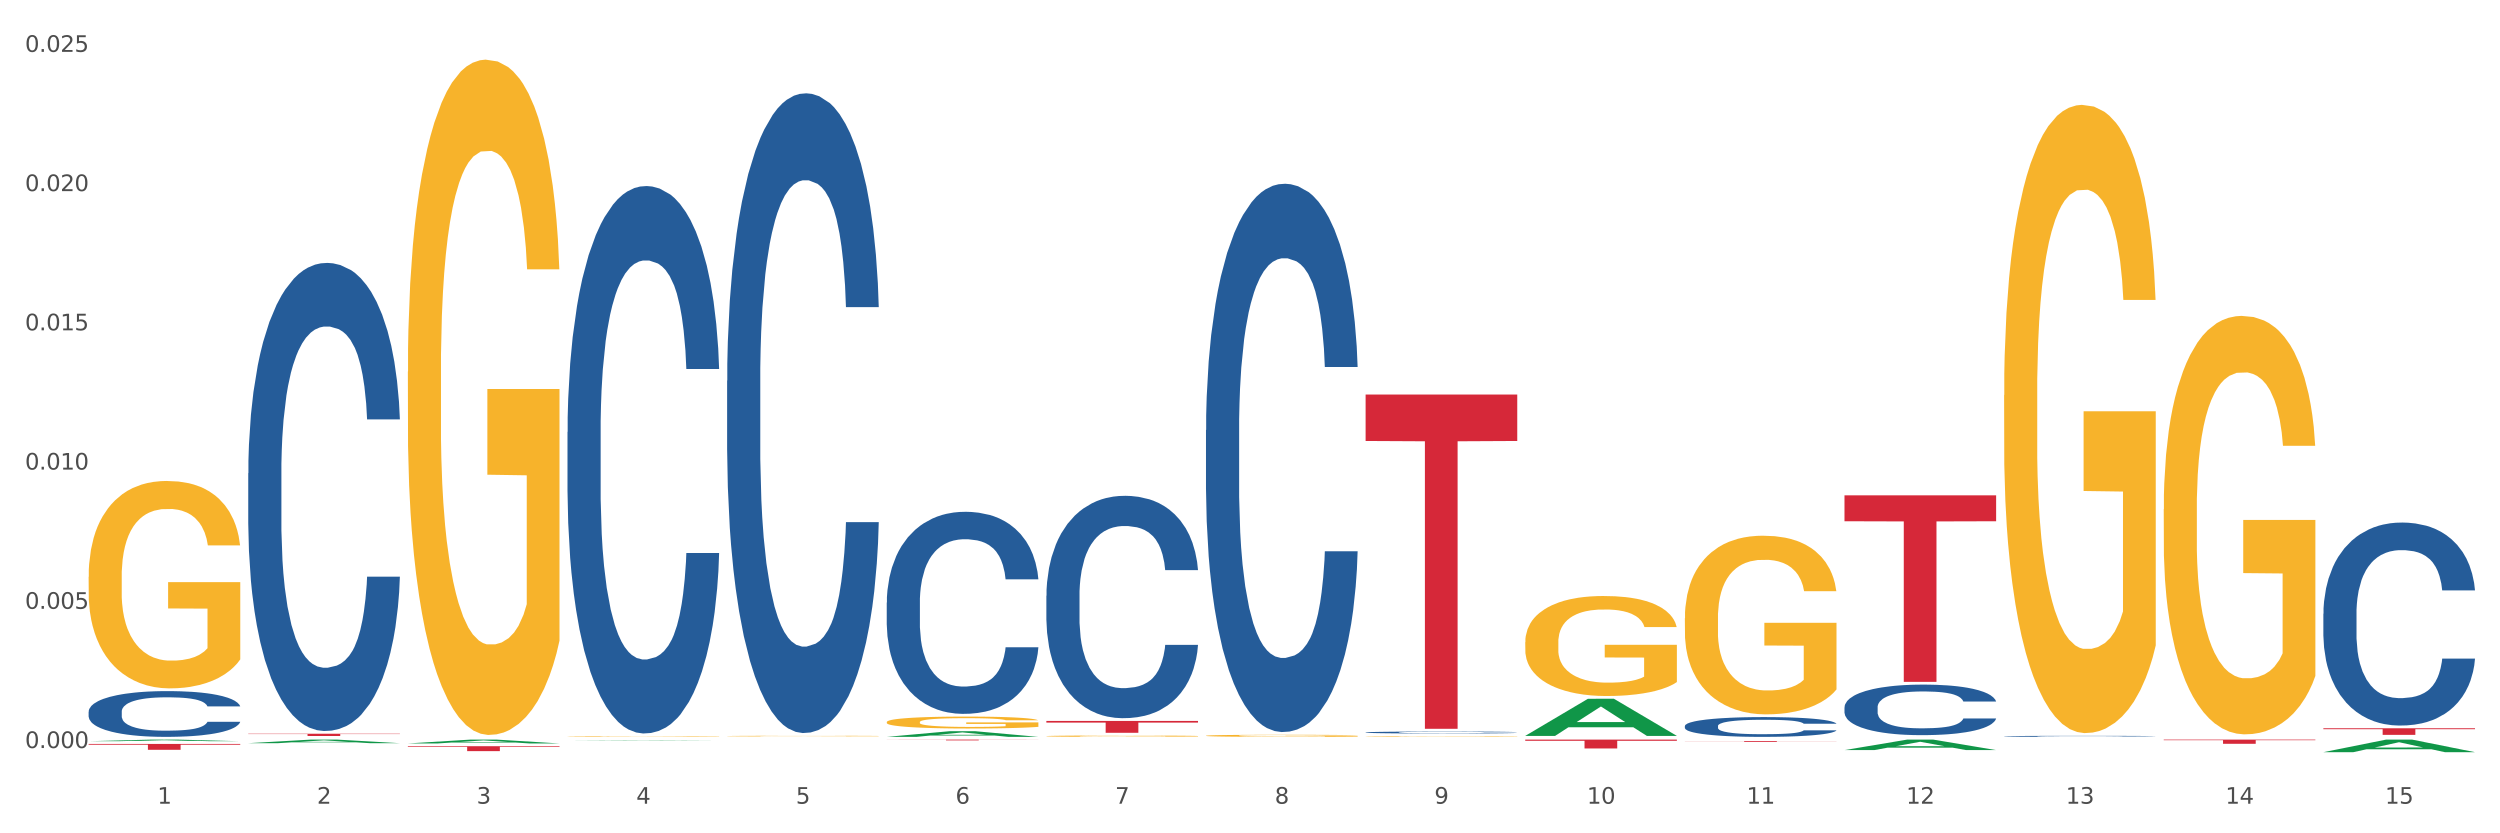
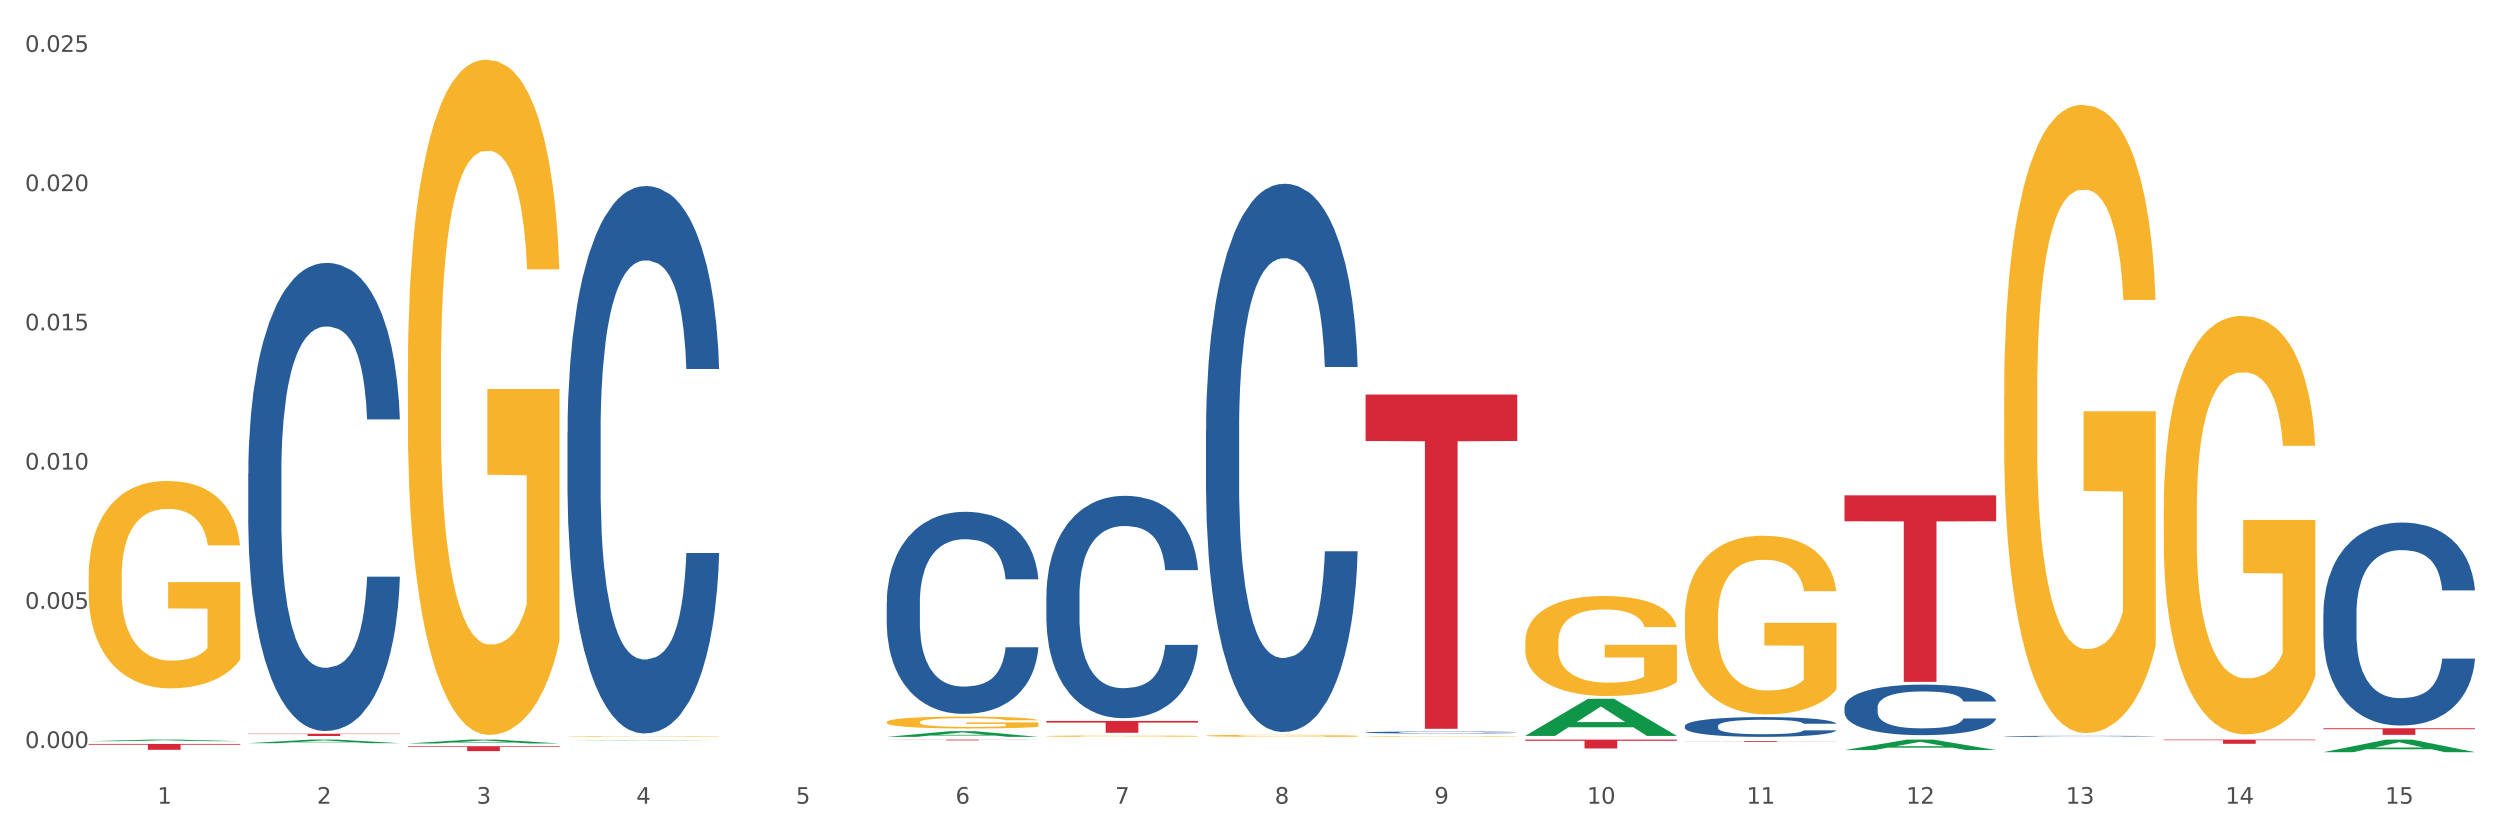
<svg xmlns="http://www.w3.org/2000/svg" xmlns:xlink="http://www.w3.org/1999/xlink" width="1080pt" height="360pt" viewBox="0 0 1080 360" version="1.1">
  <rect x="0" y="0" width="1080" height="360" fill="#333333" stroke="none" />
  <defs>
    <style type="text/css">*{stroke-linejoin: round; stroke-linecap: butt}</style>
  </defs>
  <g id="figure_1">
    <g id="patch_1">
      <path d="M 0 360  L 1080 360  L 1080 0  L 0 0  z " style="fill: #ffffff; stroke: #ffffff; stroke-linejoin: miter" />
    </g>
    <g id="axes_1">
      <g id="matplotlib.axis_1">
        <g id="xtick_1">
          <g id="text_1">
            <g style="fill: #4d4d4d" transform="translate(67.984 347.204) scale(0.096 -0.096)">
              <defs>
                <path id="DejaVuSans-31" d="M 794 531  L 1825 531  L 1825 4091  L 703 3866  L 703 4441  L 1819 4666  L 2450 4666  L 2450 531  L 3481 531  L 3481 0  L 794 0  L 794 531  z " transform="scale(0.016)" />
              </defs>
              <use xlink:href="#DejaVuSans-31" />
            </g>
          </g>
        </g>
        <g id="xtick_2">
          <g id="text_2">
            <g style="fill: #4d4d4d" transform="translate(136.942 347.204) scale(0.096 -0.096)">
              <defs>
                <path id="DejaVuSans-32" d="M 1228 531  L 3431 531  L 3431 0  L 469 0  L 469 531  Q 828 903 1448 1529  Q 2069 2156 2228 2338  Q 2531 2678 2651 2914  Q 2772 3150 2772 3378  Q 2772 3750 2511 3984  Q 2250 4219 1831 4219  Q 1534 4219 1204 4116  Q 875 4013 500 3803  L 500 4441  Q 881 4594 1212 4672  Q 1544 4750 1819 4750  Q 2544 4750 2975 4387  Q 3406 4025 3406 3419  Q 3406 3131 3298 2873  Q 3191 2616 2906 2266  Q 2828 2175 2409 1742  Q 1991 1309 1228 531  z " transform="scale(0.016)" />
              </defs>
              <use xlink:href="#DejaVuSans-32" />
            </g>
          </g>
        </g>
        <g id="xtick_3">
          <g id="text_3">
            <g style="fill: #4d4d4d" transform="translate(205.899 347.204) scale(0.096 -0.096)">
              <defs>
                <path id="DejaVuSans-33" d="M 2597 2516  Q 3050 2419 3304 2112  Q 3559 1806 3559 1356  Q 3559 666 3084 287  Q 2609 -91 1734 -91  Q 1441 -91 1130 -33  Q 819 25 488 141  L 488 750  Q 750 597 1062 519  Q 1375 441 1716 441  Q 2309 441 2620 675  Q 2931 909 2931 1356  Q 2931 1769 2642 2001  Q 2353 2234 1838 2234  L 1294 2234  L 1294 2753  L 1863 2753  Q 2328 2753 2575 2939  Q 2822 3125 2822 3475  Q 2822 3834 2567 4026  Q 2313 4219 1838 4219  Q 1578 4219 1281 4162  Q 984 4106 628 3988  L 628 4550  Q 988 4650 1302 4700  Q 1616 4750 1894 4750  Q 2613 4750 3031 4423  Q 3450 4097 3450 3541  Q 3450 3153 3228 2886  Q 3006 2619 2597 2516  z " transform="scale(0.016)" />
              </defs>
              <use xlink:href="#DejaVuSans-33" />
            </g>
          </g>
        </g>
        <g id="xtick_4">
          <g id="text_4">
            <g style="fill: #4d4d4d" transform="translate(274.857 347.204) scale(0.096 -0.096)">
              <defs>
                <path id="DejaVuSans-34" d="M 2419 4116  L 825 1625  L 2419 1625  L 2419 4116  z M 2253 4666  L 3047 4666  L 3047 1625  L 3713 1625  L 3713 1100  L 3047 1100  L 3047 0  L 2419 0  L 2419 1100  L 313 1100  L 313 1709  L 2253 4666  z " transform="scale(0.016)" />
              </defs>
              <use xlink:href="#DejaVuSans-34" />
            </g>
          </g>
        </g>
        <g id="xtick_5">
          <g id="text_5">
            <g style="fill: #4d4d4d" transform="translate(343.815 347.204) scale(0.096 -0.096)">
              <defs>
                <path id="DejaVuSans-35" d="M 691 4666  L 3169 4666  L 3169 4134  L 1269 4134  L 1269 2991  Q 1406 3038 1543 3061  Q 1681 3084 1819 3084  Q 2600 3084 3056 2656  Q 3513 2228 3513 1497  Q 3513 744 3044 326  Q 2575 -91 1722 -91  Q 1428 -91 1123 -41  Q 819 9 494 109  L 494 744  Q 775 591 1075 516  Q 1375 441 1709 441  Q 2250 441 2565 725  Q 2881 1009 2881 1497  Q 2881 1984 2565 2268  Q 2250 2553 1709 2553  Q 1456 2553 1204 2497  Q 953 2441 691 2322  L 691 4666  z " transform="scale(0.016)" />
              </defs>
              <use xlink:href="#DejaVuSans-35" />
            </g>
          </g>
        </g>
        <g id="xtick_6">
          <g id="text_6">
            <g style="fill: #4d4d4d" transform="translate(412.772 347.204) scale(0.096 -0.096)">
              <defs>
                <path id="DejaVuSans-36" d="M 2113 2584  Q 1688 2584 1439 2293  Q 1191 2003 1191 1497  Q 1191 994 1439 701  Q 1688 409 2113 409  Q 2538 409 2786 701  Q 3034 994 3034 1497  Q 3034 2003 2786 2293  Q 2538 2584 2113 2584  z M 3366 4563  L 3366 3988  Q 3128 4100 2886 4159  Q 2644 4219 2406 4219  Q 1781 4219 1451 3797  Q 1122 3375 1075 2522  Q 1259 2794 1537 2939  Q 1816 3084 2150 3084  Q 2853 3084 3261 2657  Q 3669 2231 3669 1497  Q 3669 778 3244 343  Q 2819 -91 2113 -91  Q 1303 -91 875 529  Q 447 1150 447 2328  Q 447 3434 972 4092  Q 1497 4750 2381 4750  Q 2619 4750 2861 4703  Q 3103 4656 3366 4563  z " transform="scale(0.016)" />
              </defs>
              <use xlink:href="#DejaVuSans-36" />
            </g>
          </g>
        </g>
        <g id="xtick_7">
          <g id="text_7">
            <g style="fill: #4d4d4d" transform="translate(481.73 347.204) scale(0.096 -0.096)">
              <defs>
                <path id="DejaVuSans-37" d="M 525 4666  L 3525 4666  L 3525 4397  L 1831 0  L 1172 0  L 2766 4134  L 525 4134  L 525 4666  z " transform="scale(0.016)" />
              </defs>
              <use xlink:href="#DejaVuSans-37" />
            </g>
          </g>
        </g>
        <g id="xtick_8">
          <g id="text_8">
            <g style="fill: #4d4d4d" transform="translate(550.688 347.204) scale(0.096 -0.096)">
              <defs>
                <path id="DejaVuSans-38" d="M 2034 2216  Q 1584 2216 1326 1975  Q 1069 1734 1069 1313  Q 1069 891 1326 650  Q 1584 409 2034 409  Q 2484 409 2743 651  Q 3003 894 3003 1313  Q 3003 1734 2745 1975  Q 2488 2216 2034 2216  z M 1403 2484  Q 997 2584 770 2862  Q 544 3141 544 3541  Q 544 4100 942 4425  Q 1341 4750 2034 4750  Q 2731 4750 3128 4425  Q 3525 4100 3525 3541  Q 3525 3141 3298 2862  Q 3072 2584 2669 2484  Q 3125 2378 3379 2068  Q 3634 1759 3634 1313  Q 3634 634 3220 271  Q 2806 -91 2034 -91  Q 1263 -91 848 271  Q 434 634 434 1313  Q 434 1759 690 2068  Q 947 2378 1403 2484  z M 1172 3481  Q 1172 3119 1398 2916  Q 1625 2713 2034 2713  Q 2441 2713 2670 2916  Q 2900 3119 2900 3481  Q 2900 3844 2670 4047  Q 2441 4250 2034 4250  Q 1625 4250 1398 4047  Q 1172 3844 1172 3481  z " transform="scale(0.016)" />
              </defs>
              <use xlink:href="#DejaVuSans-38" />
            </g>
          </g>
        </g>
        <g id="xtick_9">
          <g id="text_9">
            <g style="fill: #4d4d4d" transform="translate(619.645 347.204) scale(0.096 -0.096)">
              <defs>
                <path id="DejaVuSans-39" d="M 703 97  L 703 672  Q 941 559 1184 500  Q 1428 441 1663 441  Q 2288 441 2617 861  Q 2947 1281 2994 2138  Q 2813 1869 2534 1725  Q 2256 1581 1919 1581  Q 1219 1581 811 2004  Q 403 2428 403 3163  Q 403 3881 828 4315  Q 1253 4750 1959 4750  Q 2769 4750 3195 4129  Q 3622 3509 3622 2328  Q 3622 1225 3098 567  Q 2575 -91 1691 -91  Q 1453 -91 1209 -44  Q 966 3 703 97  z M 1959 2075  Q 2384 2075 2632 2365  Q 2881 2656 2881 3163  Q 2881 3666 2632 3958  Q 2384 4250 1959 4250  Q 1534 4250 1286 3958  Q 1038 3666 1038 3163  Q 1038 2656 1286 2365  Q 1534 2075 1959 2075  z " transform="scale(0.016)" />
              </defs>
              <use xlink:href="#DejaVuSans-39" />
            </g>
          </g>
        </g>
        <g id="xtick_10">
          <g id="text_10">
            <g style="fill: #4d4d4d" transform="translate(685.549 347.204) scale(0.096 -0.096)">
              <defs>
                <path id="DejaVuSans-30" d="M 2034 4250  Q 1547 4250 1301 3770  Q 1056 3291 1056 2328  Q 1056 1369 1301 889  Q 1547 409 2034 409  Q 2525 409 2770 889  Q 3016 1369 3016 2328  Q 3016 3291 2770 3770  Q 2525 4250 2034 4250  z M 2034 4750  Q 2819 4750 3233 4129  Q 3647 3509 3647 2328  Q 3647 1150 3233 529  Q 2819 -91 2034 -91  Q 1250 -91 836 529  Q 422 1150 422 2328  Q 422 3509 836 4129  Q 1250 4750 2034 4750  z " transform="scale(0.016)" />
              </defs>
              <use xlink:href="#DejaVuSans-31" />
              <use xlink:href="#DejaVuSans-30" transform="translate(63.623 0)" />
            </g>
          </g>
        </g>
        <g id="xtick_11">
          <g id="text_11">
            <g style="fill: #4d4d4d" transform="translate(754.506 347.204) scale(0.096 -0.096)">
              <use xlink:href="#DejaVuSans-31" />
              <use xlink:href="#DejaVuSans-31" transform="translate(63.623 0)" />
            </g>
          </g>
        </g>
        <g id="xtick_12">
          <g id="text_12">
            <g style="fill: #4d4d4d" transform="translate(823.464 347.204) scale(0.096 -0.096)">
              <use xlink:href="#DejaVuSans-31" />
              <use xlink:href="#DejaVuSans-32" transform="translate(63.623 0)" />
            </g>
          </g>
        </g>
        <g id="xtick_13">
          <g id="text_13">
            <g style="fill: #4d4d4d" transform="translate(892.422 347.204) scale(0.096 -0.096)">
              <use xlink:href="#DejaVuSans-31" />
              <use xlink:href="#DejaVuSans-33" transform="translate(63.623 0)" />
            </g>
          </g>
        </g>
        <g id="xtick_14">
          <g id="text_14">
            <g style="fill: #4d4d4d" transform="translate(961.379 347.204) scale(0.096 -0.096)">
              <use xlink:href="#DejaVuSans-31" />
              <use xlink:href="#DejaVuSans-34" transform="translate(63.623 0)" />
            </g>
          </g>
        </g>
        <g id="xtick_15">
          <g id="text_15">
            <g style="fill: #4d4d4d" transform="translate(1030.337 347.204) scale(0.096 -0.096)">
              <use xlink:href="#DejaVuSans-31" />
              <use xlink:href="#DejaVuSans-35" transform="translate(63.623 0)" />
            </g>
          </g>
        </g>
        <g id="xtick_16" />
        <g id="xtick_17" />
        <g id="xtick_18" />
        <g id="xtick_19" />
        <g id="xtick_20" />
        <g id="xtick_21" />
        <g id="xtick_22" />
        <g id="xtick_23" />
        <g id="xtick_24" />
        <g id="xtick_25" />
        <g id="xtick_26" />
        <g id="xtick_27" />
        <g id="xtick_28" />
        <g id="xtick_29" />
      </g>
      <g id="matplotlib.axis_2">
        <g id="ytick_1">
          <g id="text_16">
            <g style="fill: #4d4d4d" transform="translate(10.8 323.15) scale(0.096 -0.096)">
              <defs>
                <path id="DejaVuSans-2e" d="M 684 794  L 1344 794  L 1344 0  L 684 0  L 684 794  z " transform="scale(0.016)" />
              </defs>
              <use xlink:href="#DejaVuSans-30" />
              <use xlink:href="#DejaVuSans-2e" transform="translate(63.623 0)" />
              <use xlink:href="#DejaVuSans-30" transform="translate(95.41 0)" />
              <use xlink:href="#DejaVuSans-30" transform="translate(159.033 0)" />
              <use xlink:href="#DejaVuSans-30" transform="translate(222.656 0)" />
            </g>
          </g>
        </g>
        <g id="ytick_2">
          <g id="text_17">
            <g style="fill: #4d4d4d" transform="translate(10.8 263.002) scale(0.096 -0.096)">
              <use xlink:href="#DejaVuSans-30" />
              <use xlink:href="#DejaVuSans-2e" transform="translate(63.623 0)" />
              <use xlink:href="#DejaVuSans-30" transform="translate(95.41 0)" />
              <use xlink:href="#DejaVuSans-30" transform="translate(159.033 0)" />
              <use xlink:href="#DejaVuSans-35" transform="translate(222.656 0)" />
            </g>
          </g>
        </g>
        <g id="ytick_3">
          <g id="text_18">
            <g style="fill: #4d4d4d" transform="translate(10.8 202.855) scale(0.096 -0.096)">
              <use xlink:href="#DejaVuSans-30" />
              <use xlink:href="#DejaVuSans-2e" transform="translate(63.623 0)" />
              <use xlink:href="#DejaVuSans-30" transform="translate(95.41 0)" />
              <use xlink:href="#DejaVuSans-31" transform="translate(159.033 0)" />
              <use xlink:href="#DejaVuSans-30" transform="translate(222.656 0)" />
            </g>
          </g>
        </g>
        <g id="ytick_4">
          <g id="text_19">
            <g style="fill: #4d4d4d" transform="translate(10.8 142.707) scale(0.096 -0.096)">
              <use xlink:href="#DejaVuSans-30" />
              <use xlink:href="#DejaVuSans-2e" transform="translate(63.623 0)" />
              <use xlink:href="#DejaVuSans-30" transform="translate(95.41 0)" />
              <use xlink:href="#DejaVuSans-31" transform="translate(159.033 0)" />
              <use xlink:href="#DejaVuSans-35" transform="translate(222.656 0)" />
            </g>
          </g>
        </g>
        <g id="ytick_5">
          <g id="text_20">
            <g style="fill: #4d4d4d" transform="translate(10.8 82.559) scale(0.096 -0.096)">
              <use xlink:href="#DejaVuSans-30" />
              <use xlink:href="#DejaVuSans-2e" transform="translate(63.623 0)" />
              <use xlink:href="#DejaVuSans-30" transform="translate(95.41 0)" />
              <use xlink:href="#DejaVuSans-32" transform="translate(159.033 0)" />
              <use xlink:href="#DejaVuSans-30" transform="translate(222.656 0)" />
            </g>
          </g>
        </g>
        <g id="ytick_6">
          <g id="text_21">
            <g style="fill: #4d4d4d" transform="translate(10.8 22.411) scale(0.096 -0.096)">
              <use xlink:href="#DejaVuSans-30" />
              <use xlink:href="#DejaVuSans-2e" transform="translate(63.623 0)" />
              <use xlink:href="#DejaVuSans-30" transform="translate(95.41 0)" />
              <use xlink:href="#DejaVuSans-32" transform="translate(159.033 0)" />
              <use xlink:href="#DejaVuSans-35" transform="translate(222.656 0)" />
            </g>
          </g>
        </g>
        <g id="ytick_7" />
        <g id="ytick_8" />
        <g id="ytick_9" />
        <g id="ytick_10" />
        <g id="ytick_11" />
      </g>
      <g id="PolyCollection_1">
        <path d="M 38.283 320.208  L 38.351 320.208  L 65.365 319.504  L 76.576 319.503  L 103.793 320.21  L 90.826 320.21  L 84.95 320.045  L 57.058 320.045  L 56.855 320.048  L 51.182 320.21  L 38.283 320.21  L 38.283 320.208  L 60.57 319.947  L 81.438 319.946  L 71.105 319.654  L 70.97 319.652  L 70.835 319.654  L 60.502 319.946  L 60.57 319.947  L 38.283 320.208  z " clip-path="url(#p8ac61a07d9)" style="fill: #109648" />
        <path d="M 727.86 267.09  L 727.937 267.02  L 727.937 264.482  L 728.092 262.297  L 728.865 257.01  L 730.025 252.64  L 730.876 250.314  L 731.727 248.411  L 732.732 246.507  L 733.97 244.534  L 736.213 241.644  L 737.605 240.163  L 739.306 238.613  L 742.4 236.357  L 744.643 235.088  L 746.963 234.031  L 750.753 232.762  L 753.228 232.198  L 755.858 231.775  L 759.029 231.493  L 761.427 231.423  L 766.686 231.634  L 771.172 232.269  L 773.337 232.762  L 776.122 233.608  L 777.591 234.172  L 779.989 235.3  L 782.464 236.78  L 784.166 238.049  L 786.718 240.445  L 788.651 242.842  L 790.43 245.802  L 791.358 247.847  L 792.055 249.75  L 792.673 251.935  L 793.292 255.389  L 779.37 255.389  L 778.829 252.922  L 777.978 250.596  L 776.741 248.34  L 775.658 246.93  L 773.802 245.168  L 772.1 244.04  L 770.321 243.194  L 768.155 242.489  L 766.454 242.137  L 764.056 241.855  L 759.338 241.926  L 756.167 242.489  L 754.002 243.194  L 752.609 243.829  L 751.372 244.534  L 749.98 245.52  L 748.356 247.001  L 747.195 248.34  L 746.035 250.032  L 745.107 251.724  L 744.256 253.697  L 743.56 255.812  L 743.019 257.997  L 742.555 260.676  L 742.168 265.117  L 742.168 274.774  L 742.323 276.959  L 742.71 279.849  L 743.174 282.034  L 743.947 284.642  L 744.643 286.404  L 745.958 288.942  L 747.427 291.057  L 748.588 292.396  L 749.748 293.524  L 751.759 295.074  L 754.002 296.343  L 755.935 297.119  L 758.565 297.824  L 760.344 298.105  L 761.891 298.246  L 765.68 298.246  L 768.387 298.035  L 771.404 297.542  L 773.724 296.907  L 775.658 296.132  L 777.823 294.863  L 779.216 293.665  L 779.216 278.932  L 762.2 278.862  L 762.2 269.064  L 793.369 269.064  L 793.369 297.824  L 792.055 299.304  L 790.585 300.643  L 789.038 301.841  L 786.718 303.322  L 783.933 304.731  L 781.458 305.718  L 778.829 306.564  L 775.735 307.34  L 771.713 308.044  L 769.238 308.326  L 766.145 308.538  L 762.509 308.608  L 759.338 308.467  L 756.245 308.115  L 752.996 307.481  L 749.825 306.564  L 747.427 305.648  L 745.03 304.52  L 742.477 303.04  L 740.467 301.63  L 738.92 300.361  L 737.218 298.74  L 735.362 296.625  L 733.97 294.722  L 732.732 292.748  L 731.417 290.211  L 730.489 288.026  L 729.561 285.276  L 729.02 283.232  L 728.401 280.06  L 727.937 275.619  L 727.86 267.09  z " clip-path="url(#p8ac61a07d9)" style="fill: #f7b32b" />
        <path d="M 865.775 170.713  L 865.852 170.465  L 865.852 161.542  L 866.007 153.858  L 866.78 135.268  L 867.941 119.9  L 868.791 111.72  L 869.642 105.028  L 870.648 98.336  L 871.885 91.395  L 874.128 81.233  L 875.52 76.028  L 877.222 70.575  L 880.315 62.643  L 882.558 58.181  L 884.879 54.463  L 888.669 50.002  L 891.144 48.019  L 893.773 46.532  L 896.944 45.54  L 899.342 45.292  L 904.601 46.036  L 909.087 48.267  L 911.253 50.002  L 914.037 52.976  L 915.507 54.959  L 917.904 58.925  L 920.379 64.13  L 922.081 68.592  L 924.633 77.019  L 926.567 85.447  L 928.346 95.857  L 929.274 103.045  L 929.97 109.738  L 930.589 117.421  L 931.207 129.567  L 917.286 129.567  L 916.744 120.891  L 915.893 112.712  L 914.656 104.78  L 913.573 99.823  L 911.717 93.626  L 910.015 89.66  L 908.236 86.686  L 906.071 84.207  L 904.369 82.968  L 901.972 81.976  L 897.254 82.224  L 894.083 84.207  L 891.917 86.686  L 890.525 88.917  L 889.287 91.395  L 887.895 94.866  L 886.271 100.071  L 885.111 104.78  L 883.951 110.729  L 883.022 116.678  L 882.172 123.618  L 881.476 131.054  L 880.934 138.738  L 880.47 148.157  L 880.083 163.772  L 880.083 197.73  L 880.238 205.414  L 880.625 215.577  L 881.089 223.26  L 881.862 232.431  L 882.558 238.628  L 883.873 247.551  L 885.343 254.987  L 886.503 259.697  L 887.663 263.663  L 889.674 269.116  L 891.917 273.577  L 893.851 276.304  L 896.48 278.782  L 898.259 279.774  L 899.806 280.27  L 903.596 280.27  L 906.303 279.526  L 909.319 277.791  L 911.639 275.56  L 913.573 272.834  L 915.739 268.372  L 917.131 264.158  L 917.131 212.354  L 900.115 212.106  L 900.115 177.653  L 931.285 177.653  L 931.285 278.782  L 929.97 283.988  L 928.5 288.697  L 926.953 292.911  L 924.633 298.116  L 921.849 303.073  L 919.374 306.544  L 916.744 309.518  L 913.65 312.244  L 909.629 314.723  L 907.154 315.715  L 904.06 316.458  L 900.425 316.706  L 897.254 316.21  L 894.16 314.971  L 890.911 312.74  L 887.74 309.518  L 885.343 306.296  L 882.945 302.33  L 880.393 297.125  L 878.382 292.167  L 876.835 287.706  L 875.133 282.005  L 873.277 274.569  L 871.885 267.876  L 870.648 260.936  L 869.333 252.013  L 868.405 244.329  L 867.476 234.662  L 866.935 227.474  L 866.316 216.32  L 865.852 200.705  L 865.775 170.713  z " clip-path="url(#p8ac61a07d9)" style="fill: #f7b32b" />
        <path d="M 934.733 220.001  L 934.81 219.836  L 934.81 213.893  L 934.965 208.775  L 935.738 196.392  L 936.898 186.156  L 937.749 180.708  L 938.6 176.25  L 939.605 171.792  L 940.843 167.169  L 943.086 160.4  L 944.478 156.933  L 946.179 153.301  L 949.273 148.018  L 951.516 145.046  L 953.836 142.57  L 957.626 139.598  L 960.101 138.277  L 962.731 137.286  L 965.902 136.626  L 968.3 136.461  L 973.559 136.956  L 978.045 138.442  L 980.21 139.598  L 982.995 141.579  L 984.464 142.9  L 986.862 145.541  L 989.337 149.008  L 991.038 151.98  L 993.591 157.594  L 995.524 163.207  L 997.303 170.141  L 998.231 174.929  L 998.928 179.387  L 999.546 184.505  L 1000.165 192.595  L 986.243 192.595  L 985.702 186.816  L 984.851 181.368  L 983.614 176.085  L 982.531 172.783  L 980.674 168.655  L 978.973 166.014  L 977.194 164.032  L 975.028 162.381  L 973.327 161.556  L 970.929 160.896  L 966.211 161.061  L 963.04 162.381  L 960.875 164.032  L 959.482 165.518  L 958.245 167.169  L 956.853 169.481  L 955.229 172.948  L 954.068 176.085  L 952.908 180.047  L 951.98 184.01  L 951.129 188.632  L 950.433 193.585  L 949.892 198.703  L 949.428 204.977  L 949.041 215.379  L 949.041 237.997  L 949.196 243.115  L 949.582 249.884  L 950.047 255.003  L 950.82 261.111  L 951.516 265.239  L 952.831 271.182  L 954.3 276.135  L 955.461 279.272  L 956.621 281.914  L 958.632 285.546  L 960.875 288.518  L 962.808 290.334  L 965.438 291.985  L 967.217 292.645  L 968.764 292.976  L 972.553 292.976  L 975.26 292.48  L 978.277 291.325  L 980.597 289.839  L 982.531 288.023  L 984.696 285.051  L 986.089 282.244  L 986.089 247.738  L 969.073 247.573  L 969.073 224.624  L 1000.242 224.624  L 1000.242 291.985  L 998.928 295.452  L 997.458 298.589  L 995.911 301.396  L 993.591 304.863  L 990.806 308.165  L 988.331 310.476  L 985.702 312.457  L 982.608 314.273  L 978.586 315.924  L 976.111 316.585  L 973.017 317.08  L 969.382 317.245  L 966.211 316.915  L 963.118 316.089  L 959.869 314.604  L 956.698 312.457  L 954.3 310.311  L 951.903 307.669  L 949.35 304.202  L 947.34 300.9  L 945.793 297.928  L 944.091 294.131  L 942.235 289.178  L 940.843 284.721  L 939.605 280.098  L 938.29 274.154  L 937.362 269.036  L 936.434 262.597  L 935.893 257.809  L 935.274 250.38  L 934.81 239.978  L 934.733 220.001  z " clip-path="url(#p8ac61a07d9)" style="fill: #f7b32b" />
        <path d="M 38.283 321.385  L 103.793 321.385  L 103.793 321.734  L 78.024 321.737  L 78.024 323.902  L 63.897 323.902  L 63.897 321.737  L 38.283 321.734  L 38.283 321.387  L 38.283 321.385  z " clip-path="url(#p8ac61a07d9)" style="fill: #d62839" />
        <path d="M 107.241 316.975  L 172.75 316.975  L 172.75 317.109  L 146.981 317.11  L 146.981 317.94  L 132.855 317.94  L 132.855 317.11  L 107.241 317.109  L 107.241 316.976  L 107.241 316.975  z " clip-path="url(#p8ac61a07d9)" style="fill: #d62839" />
        <path d="M 176.198 322.349  L 241.708 322.349  L 241.708 322.646  L 215.939 322.648  L 215.939 324.488  L 201.812 324.488  L 201.812 322.648  L 176.198 322.646  L 176.198 322.351  L 176.198 322.349  z " clip-path="url(#p8ac61a07d9)" style="fill: #d62839" />
        <path d="M 383.071 319.503  L 448.581 319.503  L 448.581 319.55  L 422.812 319.551  L 422.812 319.845  L 408.685 319.845  L 408.685 319.551  L 383.071 319.55  L 383.071 319.503  L 383.071 319.503  z " clip-path="url(#p8ac61a07d9)" style="fill: #d62839" />
        <path d="M 589.944 170.431  L 655.454 170.431  L 655.454 190.501  L 629.685 190.636  L 629.685 314.85  L 615.558 314.85  L 615.558 190.636  L 589.944 190.501  L 589.944 170.567  L 589.944 170.431  z " clip-path="url(#p8ac61a07d9)" style="fill: #d62839" />
        <path d="M 658.902 319.503  L 724.412 319.503  L 724.412 320.034  L 698.642 320.038  L 698.642 323.327  L 684.516 323.327  L 684.516 320.038  L 658.902 320.034  L 658.902 319.507  L 658.902 319.503  z " clip-path="url(#p8ac61a07d9)" style="fill: #d62839" />
        <path d="M 727.86 320.113  L 793.369 320.113  L 793.369 320.163  L 767.6 320.163  L 767.6 320.473  L 753.474 320.473  L 753.474 320.163  L 727.86 320.163  L 727.86 320.113  L 727.86 320.113  z " clip-path="url(#p8ac61a07d9)" style="fill: #d62839" />
        <path d="M 796.817 213.976  L 862.327 213.976  L 862.327 225.177  L 836.558 225.252  L 836.558 294.575  L 822.431 294.575  L 822.431 225.252  L 796.817 225.177  L 796.817 214.052  L 796.817 213.976  z " clip-path="url(#p8ac61a07d9)" style="fill: #d62839" />
        <path d="M 934.733 319.503  L 1000.242 319.503  L 1000.242 319.756  L 974.473 319.758  L 974.473 321.325  L 960.347 321.325  L 960.347 319.758  L 934.733 319.756  L 934.733 319.505  L 934.733 319.503  z " clip-path="url(#p8ac61a07d9)" style="fill: #d62839" />
        <path d="M 658.902 277.441  L 658.979 277.401  L 658.979 275.981  L 659.134 274.758  L 659.907 271.798  L 661.068 269.352  L 661.918 268.05  L 662.769 266.985  L 663.775 265.919  L 665.012 264.815  L 667.255 263.197  L 668.647 262.368  L 670.349 261.5  L 673.442 260.238  L 675.685 259.527  L 678.006 258.936  L 681.796 258.225  L 684.271 257.91  L 686.9 257.673  L 690.071 257.515  L 692.469 257.476  L 697.728 257.594  L 702.214 257.949  L 704.38 258.225  L 707.164 258.699  L 708.634 259.014  L 711.031 259.646  L 713.506 260.474  L 715.208 261.185  L 717.76 262.526  L 719.694 263.868  L 721.473 265.525  L 722.401 266.669  L 723.097 267.734  L 723.716 268.958  L 724.334 270.891  L 710.413 270.891  L 709.871 269.51  L 709.02 268.208  L 707.783 266.945  L 706.7 266.156  L 704.844 265.17  L 703.142 264.538  L 701.363 264.065  L 699.198 263.67  L 697.496 263.473  L 695.099 263.315  L 690.381 263.355  L 687.21 263.67  L 685.044 264.065  L 683.652 264.42  L 682.414 264.815  L 681.022 265.367  L 679.398 266.196  L 678.238 266.945  L 677.078 267.892  L 676.149 268.839  L 675.299 269.944  L 674.603 271.128  L 674.061 272.351  L 673.597 273.85  L 673.21 276.336  L 673.21 281.742  L 673.365 282.965  L 673.752 284.583  L 674.216 285.806  L 674.989 287.266  L 675.685 288.252  L 677 289.672  L 678.47 290.856  L 679.63 291.606  L 680.79 292.237  L 682.801 293.105  L 685.044 293.815  L 686.978 294.249  L 689.607 294.644  L 691.386 294.802  L 692.933 294.881  L 696.723 294.881  L 699.43 294.762  L 702.446 294.486  L 704.767 294.131  L 706.7 293.697  L 708.866 292.987  L 710.258 292.316  L 710.258 284.07  L 693.242 284.03  L 693.242 278.546  L 724.412 278.546  L 724.412 294.644  L 723.097 295.473  L 721.627 296.222  L 720.08 296.893  L 717.76 297.722  L 714.976 298.511  L 712.501 299.063  L 709.871 299.537  L 706.777 299.971  L 702.756 300.365  L 700.281 300.523  L 697.187 300.641  L 693.552 300.681  L 690.381 300.602  L 687.287 300.405  L 684.039 300.05  L 680.867 299.537  L 678.47 299.024  L 676.072 298.392  L 673.52 297.564  L 671.509 296.775  L 669.962 296.064  L 668.26 295.157  L 666.404 293.973  L 665.012 292.908  L 663.775 291.803  L 662.46 290.383  L 661.532 289.16  L 660.603 287.621  L 660.062 286.476  L 659.443 284.701  L 658.979 282.215  L 658.902 277.441  z " clip-path="url(#p8ac61a07d9)" style="fill: #f7b32b" />
        <path d="M 1003.69 314.619  L 1069.2 314.619  L 1069.2 315.013  L 1043.431 315.015  L 1043.431 317.45  L 1029.304 317.45  L 1029.304 315.015  L 1003.69 315.013  L 1003.69 314.622  L 1003.69 314.619  z " clip-path="url(#p8ac61a07d9)" style="fill: #d62839" />
        <path d="M 1003.69 265.146  L 1003.768 265.066  L 1003.768 262.823  L 1004 259.779  L 1004.852 254.173  L 1005.936 249.927  L 1007.794 244.962  L 1008.801 242.879  L 1010.117 240.556  L 1012.828 236.792  L 1015.925 233.588  L 1018.093 231.826  L 1019.719 230.704  L 1023.359 228.702  L 1025.449 227.821  L 1027.618 227.1  L 1029.476 226.619  L 1032.573 226.059  L 1035.051 225.818  L 1037.916 225.738  L 1040.317 225.818  L 1043.492 226.139  L 1048.138 227.1  L 1049.919 227.661  L 1052.319 228.622  L 1054.797 229.903  L 1056.81 231.185  L 1059.133 233.027  L 1061.534 235.43  L 1063.857 238.474  L 1065.483 241.277  L 1066.8 244.241  L 1067.961 247.845  L 1068.813 251.77  L 1069.2 255.054  L 1055.029 255.054  L 1054.642 252.09  L 1053.868 248.886  L 1053.094 246.724  L 1052.242 244.962  L 1050.925 242.959  L 1049.764 241.678  L 1047.828 240.156  L 1046.047 239.195  L 1044.576 238.634  L 1042.795 238.153  L 1039 237.673  L 1036.29 237.673  L 1034.587 237.833  L 1032.496 238.233  L 1030.715 238.794  L 1028.624 239.755  L 1026.998 240.796  L 1025.372 242.158  L 1024.443 243.119  L 1023.049 244.881  L 1022.12 246.323  L 1020.881 248.806  L 1020.184 250.568  L 1018.945 255.134  L 1018.403 258.498  L 1018.171 260.821  L 1018.016 263.384  L 1018.016 275.879  L 1018.48 281.486  L 1018.867 283.888  L 1019.487 286.612  L 1020.648 290.136  L 1022.352 293.58  L 1024.133 296.063  L 1025.604 297.585  L 1026.998 298.706  L 1028.392 299.587  L 1030.095 300.388  L 1031.489 300.869  L 1033.58 301.35  L 1036.058 301.59  L 1037.994 301.59  L 1041.943 301.189  L 1043.724 300.789  L 1045.428 300.228  L 1047.286 299.347  L 1048.757 298.386  L 1049.609 297.665  L 1051.003 296.143  L 1052.087 294.541  L 1053.016 292.699  L 1053.636 291.097  L 1054.333 288.694  L 1054.875 285.971  L 1055.029 284.529  L 1069.2 284.529  L 1068.89 287.413  L 1068.348 290.216  L 1067.264 293.981  L 1066.412 296.143  L 1065.096 298.786  L 1063.702 301.029  L 1061.766 303.512  L 1059.985 305.354  L 1058.127 306.956  L 1056.114 308.398  L 1052.474 310.4  L 1051.158 310.961  L 1048.37 311.922  L 1046.202 312.483  L 1043.027 313.044  L 1039.775 313.364  L 1036.368 313.444  L 1033.348 313.284  L 1030.018 312.803  L 1027.927 312.323  L 1025.604 311.602  L 1022.894 310.481  L 1020.339 309.119  L 1017.938 307.517  L 1015.693 305.675  L 1013.602 303.592  L 1010.892 300.148  L 1008.878 296.784  L 1007.407 293.66  L 1006.4 291.017  L 1005.394 287.653  L 1004.852 285.33  L 1004 279.723  L 1003.69 274.517  L 1003.69 265.146  z " clip-path="url(#p8ac61a07d9)" style="fill: #255c99" />
-         <path d="M 865.775 318.082  L 865.852 318.081  L 865.852 318.07  L 866.085 318.054  L 866.936 318.026  L 868.021 318.004  L 869.879 317.979  L 870.886 317.968  L 872.202 317.957  L 874.912 317.937  L 878.01 317.921  L 880.178 317.912  L 881.804 317.906  L 885.443 317.896  L 887.534 317.892  L 889.702 317.888  L 891.561 317.886  L 894.658 317.883  L 897.136 317.881  L 900.001 317.881  L 902.402 317.881  L 905.576 317.883  L 910.222 317.888  L 912.003 317.891  L 914.404 317.896  L 916.882 317.902  L 918.895 317.909  L 921.218 317.918  L 923.619 317.93  L 925.942 317.946  L 927.568 317.96  L 928.884 317.975  L 930.046 317.994  L 930.898 318.014  L 931.285 318.03  L 917.114 318.03  L 916.727 318.015  L 915.953 317.999  L 915.178 317.988  L 914.326 317.979  L 913.01 317.969  L 911.849 317.962  L 909.913 317.954  L 908.132 317.95  L 906.66 317.947  L 904.879 317.944  L 901.085 317.942  L 898.375 317.942  L 896.671 317.943  L 894.581 317.945  L 892.8 317.948  L 890.709 317.952  L 889.083 317.958  L 887.457 317.965  L 886.527 317.97  L 885.134 317.979  L 884.204 317.986  L 882.965 317.999  L 882.269 318.008  L 881.03 318.031  L 880.488 318.048  L 880.255 318.06  L 880.1 318.073  L 880.1 318.137  L 880.565 318.165  L 880.952 318.177  L 881.572 318.191  L 882.733 318.209  L 884.437 318.227  L 886.218 318.239  L 887.689 318.247  L 889.083 318.253  L 890.477 318.257  L 892.18 318.261  L 893.574 318.264  L 895.665 318.266  L 898.143 318.268  L 900.078 318.268  L 904.028 318.266  L 905.809 318.263  L 907.512 318.261  L 909.371 318.256  L 910.842 318.251  L 911.694 318.248  L 913.088 318.24  L 914.172 318.232  L 915.101 318.222  L 915.72 318.214  L 916.417 318.202  L 916.959 318.188  L 917.114 318.181  L 931.285 318.181  L 930.975 318.195  L 930.433 318.21  L 929.349 318.229  L 928.497 318.24  L 927.181 318.253  L 925.787 318.265  L 923.851 318.277  L 922.07 318.287  L 920.212 318.295  L 918.198 318.302  L 914.559 318.312  L 913.242 318.315  L 910.455 318.32  L 908.287 318.323  L 905.112 318.326  L 901.859 318.328  L 898.452 318.328  L 895.432 318.327  L 892.103 318.325  L 890.012 318.322  L 887.689 318.319  L 884.979 318.313  L 882.423 318.306  L 880.023 318.298  L 877.777 318.288  L 875.687 318.278  L 872.976 318.26  L 870.963 318.243  L 869.492 318.227  L 868.485 318.214  L 867.478 318.197  L 866.936 318.185  L 866.085 318.156  L 865.775 318.13  L 865.775 318.082  z " clip-path="url(#p8ac61a07d9)" style="fill: #255c99" />
+         <path d="M 865.775 318.082  L 865.852 318.081  L 865.852 318.07  L 866.085 318.054  L 866.936 318.026  L 868.021 318.004  L 869.879 317.979  L 870.886 317.968  L 872.202 317.957  L 874.912 317.937  L 878.01 317.921  L 880.178 317.912  L 881.804 317.906  L 885.443 317.896  L 887.534 317.892  L 889.702 317.888  L 891.561 317.886  L 894.658 317.883  L 897.136 317.881  L 900.001 317.881  L 902.402 317.881  L 905.576 317.883  L 910.222 317.888  L 912.003 317.891  L 914.404 317.896  L 916.882 317.902  L 918.895 317.909  L 921.218 317.918  L 923.619 317.93  L 925.942 317.946  L 927.568 317.96  L 928.884 317.975  L 930.046 317.994  L 930.898 318.014  L 931.285 318.03  L 917.114 318.03  L 916.727 318.015  L 915.953 317.999  L 915.178 317.988  L 914.326 317.979  L 913.01 317.969  L 911.849 317.962  L 909.913 317.954  L 908.132 317.95  L 906.66 317.947  L 904.879 317.944  L 901.085 317.942  L 898.375 317.942  L 896.671 317.943  L 894.581 317.945  L 892.8 317.948  L 890.709 317.952  L 889.083 317.958  L 887.457 317.965  L 886.527 317.97  L 885.134 317.979  L 884.204 317.986  L 882.965 317.999  L 882.269 318.008  L 881.03 318.031  L 880.255 318.06  L 880.1 318.073  L 880.1 318.137  L 880.565 318.165  L 880.952 318.177  L 881.572 318.191  L 882.733 318.209  L 884.437 318.227  L 886.218 318.239  L 887.689 318.247  L 889.083 318.253  L 890.477 318.257  L 892.18 318.261  L 893.574 318.264  L 895.665 318.266  L 898.143 318.268  L 900.078 318.268  L 904.028 318.266  L 905.809 318.263  L 907.512 318.261  L 909.371 318.256  L 910.842 318.251  L 911.694 318.248  L 913.088 318.24  L 914.172 318.232  L 915.101 318.222  L 915.72 318.214  L 916.417 318.202  L 916.959 318.188  L 917.114 318.181  L 931.285 318.181  L 930.975 318.195  L 930.433 318.21  L 929.349 318.229  L 928.497 318.24  L 927.181 318.253  L 925.787 318.265  L 923.851 318.277  L 922.07 318.287  L 920.212 318.295  L 918.198 318.302  L 914.559 318.312  L 913.242 318.315  L 910.455 318.32  L 908.287 318.323  L 905.112 318.326  L 901.859 318.328  L 898.452 318.328  L 895.432 318.327  L 892.103 318.325  L 890.012 318.322  L 887.689 318.319  L 884.979 318.313  L 882.423 318.306  L 880.023 318.298  L 877.777 318.288  L 875.687 318.278  L 872.976 318.26  L 870.963 318.243  L 869.492 318.227  L 868.485 318.214  L 867.478 318.197  L 866.936 318.185  L 866.085 318.156  L 865.775 318.13  L 865.775 318.082  z " clip-path="url(#p8ac61a07d9)" style="fill: #255c99" />
        <path d="M 796.817 305.561  L 796.895 305.541  L 796.895 304.982  L 797.127 304.225  L 797.979 302.829  L 799.063 301.772  L 800.921 300.535  L 801.928 300.017  L 803.244 299.439  L 805.955 298.502  L 809.052 297.704  L 811.22 297.265  L 812.846 296.986  L 816.486 296.488  L 818.576 296.268  L 820.745 296.089  L 822.603 295.969  L 825.7 295.829  L 828.178 295.77  L 831.043 295.75  L 833.444 295.77  L 836.619 295.849  L 841.265 296.089  L 843.046 296.228  L 845.446 296.468  L 847.924 296.787  L 849.937 297.106  L 852.261 297.564  L 854.661 298.163  L 856.984 298.92  L 858.61 299.618  L 859.927 300.356  L 861.088 301.253  L 861.94 302.23  L 862.327 303.048  L 848.156 303.048  L 847.769 302.31  L 846.995 301.513  L 846.221 300.974  L 845.369 300.535  L 844.052 300.037  L 842.891 299.718  L 840.955 299.339  L 839.174 299.1  L 837.703 298.96  L 835.922 298.841  L 832.127 298.721  L 829.417 298.721  L 827.714 298.761  L 825.623 298.86  L 823.842 299  L 821.751 299.239  L 820.125 299.499  L 818.499 299.838  L 817.57 300.077  L 816.176 300.516  L 815.247 300.874  L 814.008 301.493  L 813.311 301.931  L 812.072 303.068  L 811.53 303.905  L 811.298 304.484  L 811.143 305.122  L 811.143 308.233  L 811.607 309.628  L 811.994 310.227  L 812.614 310.905  L 813.775 311.782  L 815.479 312.639  L 817.26 313.258  L 818.731 313.637  L 820.125 313.916  L 821.519 314.135  L 823.222 314.334  L 824.616 314.454  L 826.707 314.574  L 829.185 314.634  L 831.121 314.634  L 835.07 314.534  L 836.851 314.434  L 838.555 314.295  L 840.413 314.075  L 841.884 313.836  L 842.736 313.656  L 844.13 313.278  L 845.214 312.879  L 846.143 312.42  L 846.763 312.021  L 847.46 311.423  L 848.002 310.745  L 848.156 310.386  L 862.327 310.386  L 862.017 311.104  L 861.475 311.802  L 860.391 312.739  L 859.539 313.278  L 858.223 313.936  L 856.829 314.494  L 854.893 315.112  L 853.112 315.571  L 851.254 315.97  L 849.241 316.328  L 845.601 316.827  L 844.285 316.967  L 841.497 317.206  L 839.329 317.345  L 836.154 317.485  L 832.902 317.565  L 829.495 317.585  L 826.475 317.545  L 823.145 317.425  L 821.054 317.306  L 818.731 317.126  L 816.021 316.847  L 813.466 316.508  L 811.065 316.109  L 808.82 315.651  L 806.729 315.132  L 804.019 314.275  L 802.005 313.437  L 800.534 312.659  L 799.527 312.001  L 798.521 311.164  L 797.979 310.586  L 797.127 309.19  L 796.817 307.894  L 796.817 305.561  z " clip-path="url(#p8ac61a07d9)" style="fill: #255c99" />
        <path d="M 727.86 313.623  L 727.937 313.615  L 727.937 313.396  L 728.169 313.1  L 729.021 312.554  L 730.105 312.14  L 731.964 311.656  L 732.97 311.453  L 734.287 311.227  L 736.997 310.86  L 740.094 310.548  L 742.262 310.376  L 743.889 310.267  L 747.528 310.072  L 749.619 309.986  L 751.787 309.916  L 753.645 309.869  L 756.743 309.815  L 759.221 309.791  L 762.086 309.783  L 764.486 309.791  L 767.661 309.822  L 772.307 309.916  L 774.088 309.971  L 776.489 310.064  L 778.967 310.189  L 780.98 310.314  L 783.303 310.493  L 785.703 310.728  L 788.026 311.024  L 789.652 311.297  L 790.969 311.586  L 792.13 311.937  L 792.982 312.319  L 793.369 312.639  L 779.199 312.639  L 778.812 312.351  L 778.037 312.038  L 777.263 311.828  L 776.411 311.656  L 775.095 311.461  L 773.933 311.336  L 771.997 311.188  L 770.216 311.094  L 768.745 311.04  L 766.964 310.993  L 763.17 310.946  L 760.46 310.946  L 758.756 310.962  L 756.665 311.001  L 754.884 311.055  L 752.794 311.149  L 751.167 311.25  L 749.541 311.383  L 748.612 311.477  L 747.218 311.648  L 746.289 311.789  L 745.05 312.031  L 744.353 312.202  L 743.114 312.647  L 742.572 312.975  L 742.34 313.201  L 742.185 313.451  L 742.185 314.668  L 742.65 315.214  L 743.037 315.449  L 743.656 315.714  L 744.818 316.057  L 746.521 316.393  L 748.302 316.635  L 749.774 316.783  L 751.167 316.892  L 752.561 316.978  L 754.265 317.056  L 755.659 317.103  L 757.749 317.15  L 760.227 317.173  L 762.163 317.173  L 766.112 317.134  L 767.893 317.095  L 769.597 317.04  L 771.455 316.955  L 772.927 316.861  L 773.778 316.791  L 775.172 316.642  L 776.256 316.486  L 777.186 316.307  L 777.805 316.151  L 778.502 315.917  L 779.044 315.651  L 779.199 315.511  L 793.369 315.511  L 793.06 315.792  L 792.518 316.065  L 791.433 316.432  L 790.582 316.642  L 789.265 316.9  L 787.871 317.118  L 785.936 317.36  L 784.155 317.54  L 782.296 317.696  L 780.283 317.836  L 776.643 318.031  L 775.327 318.086  L 772.539 318.18  L 770.371 318.234  L 767.196 318.289  L 763.944 318.32  L 760.537 318.328  L 757.517 318.312  L 754.187 318.266  L 752.097 318.219  L 749.774 318.148  L 747.063 318.039  L 744.508 317.907  L 742.108 317.751  L 739.862 317.571  L 737.771 317.368  L 735.061 317.033  L 733.048 316.705  L 731.576 316.401  L 730.57 316.143  L 729.563 315.815  L 729.021 315.589  L 728.169 315.043  L 727.86 314.536  L 727.86 313.623  z " clip-path="url(#p8ac61a07d9)" style="fill: #255c99" />
        <path d="M 589.944 316.405  L 590.022 316.405  L 590.022 316.383  L 590.254 316.354  L 591.106 316.299  L 592.19 316.258  L 594.048 316.211  L 595.055 316.19  L 596.371 316.168  L 599.082 316.132  L 602.179 316.101  L 604.347 316.084  L 605.973 316.073  L 609.613 316.054  L 611.703 316.045  L 613.872 316.038  L 615.73 316.034  L 618.827 316.028  L 621.305 316.026  L 624.17 316.025  L 626.571 316.026  L 629.746 316.029  L 634.392 316.038  L 636.173 316.044  L 638.573 316.053  L 641.051 316.065  L 643.064 316.078  L 645.388 316.095  L 647.788 316.119  L 650.111 316.148  L 651.737 316.175  L 653.054 316.204  L 654.215 316.238  L 655.067 316.276  L 655.454 316.308  L 641.283 316.308  L 640.896 316.279  L 640.122 316.248  L 639.348 316.228  L 638.496 316.211  L 637.179 316.191  L 636.018 316.179  L 634.082 316.164  L 632.301 316.155  L 630.83 316.149  L 629.049 316.145  L 625.255 316.14  L 622.544 316.14  L 620.841 316.142  L 618.75 316.146  L 616.969 316.151  L 614.878 316.16  L 613.252 316.17  L 611.626 316.183  L 610.697 316.193  L 609.303 316.21  L 608.374 316.224  L 607.135 316.248  L 606.438 316.265  L 605.199 316.309  L 604.657 316.341  L 604.425 316.364  L 604.27 316.388  L 604.27 316.509  L 604.734 316.563  L 605.121 316.586  L 605.741 316.612  L 606.902 316.646  L 608.606 316.68  L 610.387 316.704  L 611.858 316.718  L 613.252 316.729  L 614.646 316.738  L 616.35 316.745  L 617.743 316.75  L 619.834 316.755  L 622.312 316.757  L 624.248 316.757  L 628.197 316.753  L 629.978 316.749  L 631.682 316.744  L 633.54 316.735  L 635.011 316.726  L 635.863 316.719  L 637.257 316.704  L 638.341 316.689  L 639.27 316.671  L 639.89 316.656  L 640.587 316.633  L 641.129 316.606  L 641.283 316.592  L 655.454 316.592  L 655.144 316.62  L 654.602 316.647  L 653.518 316.684  L 652.666 316.704  L 651.35 316.73  L 649.956 316.752  L 648.02 316.776  L 646.239 316.793  L 644.381 316.809  L 642.368 316.823  L 638.728 316.842  L 637.412 316.847  L 634.624 316.857  L 632.456 316.862  L 629.281 316.868  L 626.029 316.871  L 622.622 316.871  L 619.602 316.87  L 616.272 316.865  L 614.181 316.861  L 611.858 316.854  L 609.148 316.843  L 606.593 316.83  L 604.192 316.814  L 601.947 316.796  L 599.856 316.776  L 597.146 316.743  L 595.132 316.711  L 593.661 316.681  L 592.654 316.655  L 591.648 316.623  L 591.106 316.6  L 590.254 316.546  L 589.944 316.496  L 589.944 316.405  z " clip-path="url(#p8ac61a07d9)" style="fill: #255c99" />
        <path d="M 520.987 185.809  L 521.064 185.593  L 521.064 179.536  L 521.296 171.316  L 522.148 156.174  L 523.232 144.709  L 525.091 131.297  L 526.097 125.673  L 527.414 119.4  L 530.124 109.233  L 533.221 100.58  L 535.389 95.821  L 537.016 92.793  L 540.655 87.385  L 542.746 85.005  L 544.914 83.058  L 546.772 81.76  L 549.87 80.246  L 552.348 79.597  L 555.213 79.381  L 557.613 79.597  L 560.788 80.462  L 565.434 83.058  L 567.215 84.573  L 569.616 87.168  L 572.094 90.629  L 574.107 94.091  L 576.43 99.066  L 578.83 105.555  L 581.153 113.775  L 582.78 121.347  L 584.096 129.35  L 585.257 139.085  L 586.109 149.684  L 586.496 158.553  L 572.326 158.553  L 571.939 150.55  L 571.164 141.897  L 570.39 136.056  L 569.538 131.297  L 568.222 125.889  L 567.06 122.428  L 565.124 118.318  L 563.343 115.722  L 561.872 114.208  L 560.091 112.91  L 556.297 111.612  L 553.587 111.612  L 551.883 112.045  L 549.792 113.127  L 548.011 114.641  L 545.921 117.237  L 544.294 120.049  L 542.668 123.726  L 541.739 126.322  L 540.345 131.081  L 539.416 134.975  L 538.177 141.68  L 537.48 146.439  L 536.241 158.77  L 535.699 167.855  L 535.467 174.128  L 535.312 181.05  L 535.312 214.796  L 535.777 229.938  L 536.164 236.428  L 536.783 243.783  L 537.945 253.301  L 539.648 262.602  L 541.429 269.308  L 542.901 273.418  L 544.294 276.447  L 545.688 278.826  L 547.392 280.989  L 548.786 282.287  L 550.876 283.585  L 553.354 284.234  L 555.29 284.234  L 559.239 283.152  L 561.02 282.071  L 562.724 280.557  L 564.582 278.177  L 566.054 275.581  L 566.905 273.634  L 568.299 269.524  L 569.383 265.198  L 570.313 260.223  L 570.932 255.896  L 571.629 249.407  L 572.171 242.052  L 572.326 238.158  L 586.496 238.158  L 586.187 245.946  L 585.645 253.517  L 584.561 263.684  L 583.709 269.524  L 582.392 276.663  L 580.999 282.72  L 579.063 289.426  L 577.282 294.401  L 575.423 298.727  L 573.41 302.621  L 569.77 308.029  L 568.454 309.543  L 565.666 312.139  L 563.498 313.653  L 560.323 315.167  L 557.071 316.033  L 553.664 316.249  L 550.644 315.816  L 547.314 314.519  L 545.224 313.221  L 542.901 311.274  L 540.19 308.245  L 537.635 304.568  L 535.235 300.242  L 532.989 295.266  L 530.898 289.642  L 528.188 280.34  L 526.175 271.255  L 524.703 262.819  L 523.697 255.68  L 522.69 246.595  L 522.148 240.321  L 521.296 225.179  L 520.987 211.119  L 520.987 185.809  z " clip-path="url(#p8ac61a07d9)" style="fill: #255c99" />
        <path d="M 452.029 257.357  L 452.106 257.269  L 452.106 254.812  L 452.339 251.478  L 453.19 245.337  L 454.275 240.687  L 456.133 235.247  L 457.14 232.966  L 458.456 230.421  L 461.166 226.298  L 464.264 222.788  L 466.432 220.858  L 468.058 219.63  L 471.697 217.436  L 473.788 216.471  L 475.956 215.682  L 477.815 215.155  L 480.912 214.541  L 483.39 214.278  L 486.255 214.19  L 488.656 214.278  L 491.83 214.629  L 496.476 215.682  L 498.257 216.296  L 500.658 217.349  L 503.136 218.752  L 505.149 220.156  L 507.472 222.174  L 509.873 224.806  L 512.196 228.14  L 513.822 231.211  L 515.138 234.457  L 516.3 238.406  L 517.152 242.705  L 517.539 246.302  L 503.368 246.302  L 502.981 243.056  L 502.207 239.546  L 501.432 237.177  L 500.581 235.247  L 499.264 233.054  L 498.103 231.65  L 496.167 229.983  L 494.386 228.93  L 492.914 228.316  L 491.133 227.789  L 487.339 227.263  L 484.629 227.263  L 482.925 227.438  L 480.835 227.877  L 479.054 228.491  L 476.963 229.544  L 475.337 230.685  L 473.711 232.176  L 472.781 233.229  L 471.388 235.159  L 470.458 236.739  L 469.219 239.458  L 468.523 241.389  L 467.284 246.39  L 466.742 250.075  L 466.509 252.619  L 466.354 255.427  L 466.354 269.114  L 466.819 275.255  L 467.206 277.887  L 467.826 280.87  L 468.987 284.731  L 470.691 288.504  L 472.472 291.223  L 473.943 292.89  L 475.337 294.119  L 476.731 295.084  L 478.434 295.961  L 479.828 296.488  L 481.919 297.014  L 484.397 297.277  L 486.333 297.277  L 490.282 296.839  L 492.063 296.4  L 493.766 295.786  L 495.625 294.821  L 497.096 293.768  L 497.948 292.978  L 499.342 291.311  L 500.426 289.556  L 501.355 287.538  L 501.974 285.784  L 502.671 283.152  L 503.213 280.169  L 503.368 278.589  L 517.539 278.589  L 517.229 281.748  L 516.687 284.819  L 515.603 288.942  L 514.751 291.311  L 513.435 294.207  L 512.041 296.663  L 510.105 299.383  L 508.324 301.401  L 506.466 303.156  L 504.452 304.735  L 500.813 306.928  L 499.496 307.543  L 496.709 308.595  L 494.541 309.21  L 491.366 309.824  L 488.114 310.175  L 484.706 310.262  L 481.686 310.087  L 478.357 309.561  L 476.266 309.034  L 473.943 308.244  L 471.233 307.016  L 468.677 305.525  L 466.277 303.77  L 464.031 301.752  L 461.941 299.471  L 459.23 295.698  L 457.217 292.013  L 455.746 288.591  L 454.739 285.696  L 453.733 282.011  L 453.19 279.467  L 452.339 273.325  L 452.029 267.622  L 452.029 257.357  z " clip-path="url(#p8ac61a07d9)" style="fill: #255c99" />
        <path d="M 383.071 260.319  L 383.149 260.239  L 383.149 258.007  L 383.381 254.977  L 384.233 249.397  L 385.317 245.171  L 387.175 240.228  L 388.182 238.156  L 389.498 235.844  L 392.209 232.097  L 395.306 228.908  L 397.474 227.154  L 399.1 226.038  L 402.74 224.045  L 404.83 223.168  L 406.999 222.45  L 408.857 221.972  L 411.954 221.414  L 414.432 221.175  L 417.297 221.095  L 419.698 221.175  L 422.873 221.493  L 427.519 222.45  L 429.3 223.008  L 431.7 223.965  L 434.178 225.24  L 436.192 226.516  L 438.515 228.35  L 440.915 230.741  L 443.238 233.771  L 444.864 236.561  L 446.181 239.511  L 447.342 243.098  L 448.194 247.005  L 448.581 250.273  L 434.411 250.273  L 434.023 247.324  L 433.249 244.135  L 432.475 241.982  L 431.623 240.228  L 430.306 238.235  L 429.145 236.96  L 427.209 235.445  L 425.428 234.488  L 423.957 233.93  L 422.176 233.452  L 418.382 232.974  L 415.671 232.974  L 413.968 233.133  L 411.877 233.532  L 410.096 234.09  L 408.005 235.046  L 406.379 236.083  L 404.753 237.438  L 403.824 238.395  L 402.43 240.149  L 401.501 241.584  L 400.262 244.055  L 399.565 245.809  L 398.326 250.353  L 397.784 253.702  L 397.552 256.014  L 397.397 258.565  L 397.397 271.002  L 397.861 276.582  L 398.248 278.974  L 398.868 281.684  L 400.029 285.192  L 401.733 288.62  L 403.514 291.092  L 404.985 292.607  L 406.379 293.723  L 407.773 294.6  L 409.477 295.397  L 410.87 295.875  L 412.961 296.353  L 415.439 296.593  L 417.375 296.593  L 421.324 296.194  L 423.105 295.795  L 424.809 295.237  L 426.667 294.36  L 428.138 293.404  L 428.99 292.686  L 430.384 291.171  L 431.468 289.577  L 432.397 287.743  L 433.017 286.149  L 433.714 283.757  L 434.256 281.047  L 434.411 279.612  L 448.581 279.612  L 448.271 282.482  L 447.729 285.272  L 446.645 289.019  L 445.793 291.171  L 444.477 293.802  L 443.083 296.035  L 441.147 298.506  L 439.366 300.34  L 437.508 301.934  L 435.495 303.369  L 431.855 305.362  L 430.539 305.92  L 427.751 306.877  L 425.583 307.435  L 422.408 307.993  L 419.156 308.312  L 415.749 308.392  L 412.729 308.232  L 409.399 307.754  L 407.308 307.276  L 404.985 306.558  L 402.275 305.442  L 399.72 304.087  L 397.319 302.492  L 395.074 300.659  L 392.983 298.586  L 390.273 295.158  L 388.259 291.809  L 386.788 288.7  L 385.782 286.069  L 384.775 282.721  L 384.233 280.409  L 383.381 274.828  L 383.071 269.646  L 383.071 260.319  z " clip-path="url(#p8ac61a07d9)" style="fill: #255c99" />
-         <path d="M 314.114 164.487  L 314.191 164.235  L 314.191 157.168  L 314.423 147.577  L 315.275 129.91  L 316.359 116.533  L 318.218 100.885  L 319.224 94.323  L 320.541 87.003  L 323.251 75.141  L 326.348 65.045  L 328.516 59.493  L 330.143 55.959  L 333.782 49.65  L 335.873 46.873  L 338.041 44.602  L 339.899 43.087  L 342.997 41.321  L 345.475 40.563  L 348.34 40.311  L 350.74 40.563  L 353.915 41.573  L 358.561 44.602  L 360.342 46.368  L 362.743 49.397  L 365.221 53.435  L 367.234 57.474  L 369.557 63.279  L 371.957 70.85  L 374.28 80.441  L 375.907 89.275  L 377.223 98.613  L 378.384 109.971  L 379.236 122.338  L 379.623 132.686  L 365.453 132.686  L 365.066 123.348  L 364.291 113.252  L 363.517 106.437  L 362.665 100.885  L 361.349 94.575  L 360.187 90.537  L 358.251 85.741  L 356.47 82.713  L 354.999 80.946  L 353.218 79.432  L 349.424 77.917  L 346.714 77.917  L 345.01 78.422  L 342.919 79.684  L 341.138 81.451  L 339.048 84.479  L 337.421 87.761  L 335.795 92.051  L 334.866 95.08  L 333.472 100.632  L 332.543 105.176  L 331.304 113  L 330.607 118.552  L 329.368 132.939  L 328.826 143.539  L 328.594 150.858  L 328.439 158.935  L 328.439 198.308  L 328.904 215.975  L 329.291 223.547  L 329.91 232.128  L 331.072 243.233  L 332.775 254.086  L 334.556 261.91  L 336.028 266.706  L 337.421 270.239  L 338.815 273.016  L 340.519 275.539  L 341.913 277.054  L 344.003 278.568  L 346.481 279.325  L 348.417 279.325  L 352.366 278.063  L 354.147 276.801  L 355.851 275.035  L 357.709 272.258  L 359.181 269.23  L 360.032 266.958  L 361.426 262.163  L 362.51 257.115  L 363.44 251.31  L 364.059 246.262  L 364.756 238.69  L 365.298 230.109  L 365.453 225.566  L 379.623 225.566  L 379.314 234.652  L 378.772 243.486  L 377.688 255.348  L 376.836 262.163  L 375.519 270.492  L 374.126 277.559  L 372.19 285.383  L 370.409 291.188  L 368.55 296.235  L 366.537 300.779  L 362.898 307.088  L 361.581 308.855  L 358.793 311.884  L 356.625 313.65  L 353.45 315.417  L 350.198 316.427  L 346.791 316.679  L 343.771 316.174  L 340.441 314.66  L 338.351 313.146  L 336.028 310.874  L 333.317 307.341  L 330.762 303.05  L 328.362 298.002  L 326.116 292.197  L 324.025 285.635  L 321.315 274.782  L 319.302 264.182  L 317.831 254.339  L 316.824 246.01  L 315.817 235.409  L 315.275 228.09  L 314.423 210.423  L 314.114 194.017  L 314.114 164.487  z " clip-path="url(#p8ac61a07d9)" style="fill: #255c99" />
        <path d="M 245.156 186.628  L 245.233 186.412  L 245.233 180.365  L 245.466 172.158  L 246.317 157.039  L 247.402 145.592  L 249.26 132.201  L 250.267 126.586  L 251.583 120.322  L 254.293 110.171  L 257.391 101.532  L 259.559 96.78  L 261.185 93.756  L 264.824 88.357  L 266.915 85.981  L 269.083 84.037  L 270.942 82.741  L 274.039 81.23  L 276.517 80.582  L 279.382 80.366  L 281.783 80.582  L 284.957 81.446  L 289.604 84.037  L 291.385 85.549  L 293.785 88.141  L 296.263 91.597  L 298.276 95.052  L 300.599 100.02  L 303 106.499  L 305.323 114.707  L 306.949 122.266  L 308.265 130.257  L 309.427 139.976  L 310.279 150.56  L 310.666 159.415  L 296.495 159.415  L 296.108 151.423  L 295.334 142.784  L 294.559 136.953  L 293.708 132.201  L 292.391 126.802  L 291.23 123.346  L 289.294 119.242  L 287.513 116.651  L 286.042 115.139  L 284.261 113.843  L 280.466 112.547  L 277.756 112.547  L 276.052 112.979  L 273.962 114.059  L 272.181 115.571  L 270.09 118.162  L 268.464 120.97  L 266.838 124.642  L 265.908 127.234  L 264.515 131.985  L 263.585 135.873  L 262.346 142.568  L 261.65 147.32  L 260.411 159.631  L 259.869 168.702  L 259.636 174.965  L 259.481 181.877  L 259.481 215.57  L 259.946 230.689  L 260.333 237.168  L 260.953 244.511  L 262.114 254.015  L 263.818 263.302  L 265.599 269.997  L 267.07 274.101  L 268.464 277.125  L 269.858 279.5  L 271.561 281.66  L 272.955 282.956  L 275.046 284.252  L 277.524 284.9  L 279.46 284.9  L 283.409 283.82  L 285.19 282.74  L 286.893 281.228  L 288.752 278.852  L 290.223 276.261  L 291.075 274.317  L 292.469 270.213  L 293.553 265.894  L 294.482 260.926  L 295.101 256.606  L 295.798 250.127  L 296.34 242.784  L 296.495 238.896  L 310.666 238.896  L 310.356 246.671  L 309.814 254.231  L 308.73 264.382  L 307.878 270.213  L 306.562 277.341  L 305.168 283.388  L 303.232 290.083  L 301.451 295.051  L 299.593 299.371  L 297.579 303.258  L 293.94 308.658  L 292.623 310.17  L 289.836 312.762  L 287.668 314.273  L 284.493 315.785  L 281.241 316.649  L 277.833 316.865  L 274.813 316.433  L 271.484 315.137  L 269.393 313.841  L 267.07 311.898  L 264.36 308.874  L 261.804 305.202  L 259.404 300.883  L 257.158 295.915  L 255.068 290.299  L 252.357 281.012  L 250.344 271.941  L 248.873 263.518  L 247.866 256.39  L 246.86 247.319  L 246.317 241.056  L 245.466 225.937  L 245.156 211.898  L 245.156 186.628  z " clip-path="url(#p8ac61a07d9)" style="fill: #255c99" />
        <path d="M 107.241 204.438  L 107.318 204.253  L 107.318 199.082  L 107.55 192.064  L 108.402 179.136  L 109.486 169.348  L 111.345 157.898  L 112.351 153.096  L 113.668 147.74  L 116.378 139.06  L 119.475 131.673  L 121.644 127.61  L 123.27 125.025  L 126.909 120.408  L 129 118.376  L 131.168 116.714  L 133.026 115.606  L 136.124 114.313  L 138.602 113.759  L 141.467 113.574  L 143.867 113.759  L 147.042 114.498  L 151.688 116.714  L 153.469 118.007  L 155.87 120.223  L 158.348 123.178  L 160.361 126.133  L 162.684 130.38  L 165.084 135.921  L 167.407 142.939  L 169.034 149.403  L 170.35 156.236  L 171.511 164.546  L 172.363 173.596  L 172.75 181.168  L 158.58 181.168  L 158.193 174.335  L 157.418 166.947  L 156.644 161.961  L 155.792 157.898  L 154.476 153.281  L 153.314 150.326  L 151.378 146.817  L 149.597 144.601  L 148.126 143.308  L 146.345 142.2  L 142.551 141.092  L 139.841 141.092  L 138.137 141.461  L 136.046 142.385  L 134.265 143.677  L 132.175 145.894  L 130.549 148.294  L 128.922 151.434  L 127.993 153.65  L 126.599 157.713  L 125.67 161.037  L 124.431 166.763  L 123.734 170.826  L 122.495 181.352  L 121.953 189.109  L 121.721 194.465  L 121.566 200.375  L 121.566 229.185  L 122.031 242.112  L 122.418 247.653  L 123.037 253.932  L 124.199 262.058  L 125.902 269.999  L 127.683 275.724  L 129.155 279.233  L 130.549 281.819  L 131.942 283.85  L 133.646 285.697  L 135.04 286.805  L 137.13 287.913  L 139.608 288.467  L 141.544 288.467  L 145.493 287.544  L 147.274 286.621  L 148.978 285.328  L 150.836 283.296  L 152.308 281.08  L 153.159 279.418  L 154.553 275.909  L 155.637 272.215  L 156.567 267.968  L 157.186 264.274  L 157.883 258.734  L 158.425 252.455  L 158.58 249.13  L 172.75 249.13  L 172.441 255.779  L 171.899 262.243  L 170.815 270.923  L 169.963 275.909  L 168.646 282.004  L 167.253 287.175  L 165.317 292.9  L 163.536 297.147  L 161.677 300.841  L 159.664 304.165  L 156.025 308.782  L 154.708 310.075  L 151.92 312.291  L 149.752 313.584  L 146.577 314.877  L 143.325 315.616  L 139.918 315.8  L 136.898 315.431  L 133.568 314.323  L 131.478 313.215  L 129.155 311.553  L 126.444 308.967  L 123.889 305.827  L 121.489 302.134  L 119.243 297.886  L 117.152 293.084  L 114.442 285.143  L 112.429 277.387  L 110.958 270.184  L 109.951 264.09  L 108.944 256.333  L 108.402 250.977  L 107.55 238.049  L 107.241 226.045  L 107.241 204.438  z " clip-path="url(#p8ac61a07d9)" style="fill: #255c99" />
-         <path d="M 38.283 307.441  L 38.36 307.423  L 38.36 306.917  L 38.593 306.231  L 39.445 304.967  L 40.529 304.01  L 42.387 302.891  L 43.394 302.421  L 44.71 301.898  L 47.42 301.049  L 50.518 300.327  L 52.686 299.93  L 54.312 299.677  L 57.951 299.226  L 60.042 299.027  L 62.21 298.864  L 64.069 298.756  L 67.166 298.63  L 69.644 298.576  L 72.509 298.557  L 74.91 298.576  L 78.084 298.648  L 82.731 298.864  L 84.512 298.991  L 86.912 299.207  L 89.39 299.496  L 91.403 299.785  L 93.726 300.201  L 96.127 300.742  L 98.45 301.428  L 100.076 302.06  L 101.392 302.728  L 102.554 303.541  L 103.406 304.425  L 103.793 305.166  L 89.622 305.166  L 89.235 304.498  L 88.461 303.775  L 87.686 303.288  L 86.835 302.891  L 85.518 302.439  L 84.357 302.15  L 82.421 301.807  L 80.64 301.591  L 79.169 301.464  L 77.388 301.356  L 73.593 301.248  L 70.883 301.248  L 69.179 301.284  L 67.089 301.374  L 65.308 301.5  L 63.217 301.717  L 61.591 301.952  L 59.965 302.259  L 59.036 302.475  L 57.642 302.873  L 56.712 303.198  L 55.474 303.757  L 54.777 304.155  L 53.538 305.184  L 52.996 305.942  L 52.763 306.466  L 52.608 307.043  L 52.608 309.86  L 53.073 311.124  L 53.46 311.666  L 54.08 312.279  L 55.241 313.074  L 56.945 313.85  L 58.726 314.41  L 60.197 314.753  L 61.591 315.006  L 62.985 315.204  L 64.688 315.385  L 66.082 315.493  L 68.173 315.602  L 70.651 315.656  L 72.587 315.656  L 76.536 315.565  L 78.317 315.475  L 80.02 315.349  L 81.879 315.15  L 83.35 314.934  L 84.202 314.771  L 85.596 314.428  L 86.68 314.067  L 87.609 313.652  L 88.228 313.291  L 88.925 312.749  L 89.467 312.135  L 89.622 311.81  L 103.793 311.81  L 103.483 312.46  L 102.941 313.092  L 101.857 313.941  L 101.005 314.428  L 99.689 315.024  L 98.295 315.529  L 96.359 316.089  L 94.578 316.504  L 92.72 316.865  L 90.706 317.19  L 87.067 317.642  L 85.75 317.768  L 82.963 317.985  L 80.795 318.111  L 77.62 318.238  L 74.368 318.31  L 70.96 318.328  L 67.94 318.292  L 64.611 318.184  L 62.52 318.075  L 60.197 317.913  L 57.487 317.66  L 54.931 317.353  L 52.531 316.992  L 50.285 316.577  L 48.195 316.107  L 45.484 315.331  L 43.471 314.572  L 42 313.868  L 40.993 313.272  L 39.987 312.514  L 39.445 311.991  L 38.593 310.727  L 38.283 309.553  L 38.283 307.441  z " clip-path="url(#p8ac61a07d9)" style="fill: #255c99" />
        <path d="M 38.283 249.182  L 38.36 249.1  L 38.36 246.154  L 38.515 243.618  L 39.288 237.48  L 40.449 232.406  L 41.299 229.706  L 42.15 227.496  L 43.156 225.287  L 44.393 222.995  L 46.636 219.64  L 48.028 217.922  L 49.73 216.121  L 52.824 213.503  L 55.066 212.03  L 57.387 210.802  L 61.177 209.329  L 63.652 208.675  L 66.281 208.184  L 69.452 207.856  L 71.85 207.774  L 77.109 208.02  L 81.595 208.756  L 83.761 209.329  L 86.545 210.311  L 88.015 210.966  L 90.412 212.275  L 92.887 213.994  L 94.589 215.467  L 97.141 218.249  L 99.075 221.031  L 100.854 224.468  L 101.782 226.842  L 102.478 229.051  L 103.097 231.588  L 103.715 235.598  L 89.794 235.598  L 89.252 232.734  L 88.401 230.033  L 87.164 227.414  L 86.081 225.778  L 84.225 223.732  L 82.523 222.423  L 80.744 221.441  L 78.579 220.622  L 76.877 220.213  L 74.48 219.886  L 69.762 219.968  L 66.591 220.622  L 64.425 221.441  L 63.033 222.177  L 61.795 222.995  L 60.403 224.141  L 58.779 225.86  L 57.619 227.414  L 56.459 229.379  L 55.531 231.343  L 54.68 233.634  L 53.984 236.089  L 53.442 238.626  L 52.978 241.735  L 52.592 246.891  L 52.592 258.102  L 52.746 260.639  L 53.133 263.994  L 53.597 266.531  L 54.37 269.559  L 55.066 271.605  L 56.381 274.551  L 57.851 277.006  L 59.011 278.561  L 60.171 279.87  L 62.182 281.67  L 64.425 283.143  L 66.359 284.044  L 68.988 284.862  L 70.767 285.189  L 72.314 285.353  L 76.104 285.353  L 78.811 285.107  L 81.827 284.535  L 84.148 283.798  L 86.081 282.898  L 88.247 281.425  L 89.639 280.034  L 89.639 262.93  L 72.623 262.849  L 72.623 251.474  L 103.793 251.474  L 103.793 284.862  L 102.478 286.58  L 101.008 288.135  L 99.462 289.526  L 97.141 291.245  L 94.357 292.882  L 91.882 294.027  L 89.252 295.009  L 86.159 295.91  L 82.137 296.728  L 79.662 297.055  L 76.568 297.301  L 72.933 297.383  L 69.762 297.219  L 66.668 296.81  L 63.42 296.073  L 60.248 295.009  L 57.851 293.945  L 55.453 292.636  L 52.901 290.918  L 50.89 289.281  L 49.343 287.808  L 47.642 285.926  L 45.785 283.471  L 44.393 281.261  L 43.156 278.97  L 41.841 276.024  L 40.913 273.487  L 39.985 270.295  L 39.443 267.922  L 38.824 264.24  L 38.36 259.084  L 38.283 249.182  z " clip-path="url(#p8ac61a07d9)" style="fill: #f7b32b" />
        <path d="M 589.944 318.177  L 590.022 318.176  L 590.022 318.167  L 590.176 318.159  L 590.95 318.14  L 592.11 318.124  L 592.961 318.115  L 593.811 318.108  L 594.817 318.101  L 596.054 318.094  L 598.297 318.084  L 599.69 318.078  L 601.391 318.073  L 604.485 318.064  L 606.728 318.06  L 609.048 318.056  L 612.838 318.051  L 615.313 318.049  L 617.943 318.048  L 621.114 318.047  L 623.511 318.046  L 628.771 318.047  L 633.257 318.05  L 635.422 318.051  L 638.206 318.054  L 639.676 318.056  L 642.074 318.061  L 644.549 318.066  L 646.25 318.071  L 648.803 318.079  L 650.736 318.088  L 652.515 318.099  L 653.443 318.106  L 654.139 318.113  L 654.758 318.121  L 655.377 318.134  L 641.455 318.134  L 640.914 318.125  L 640.063 318.116  L 638.825 318.108  L 637.742 318.103  L 635.886 318.097  L 634.185 318.092  L 632.406 318.089  L 630.24 318.087  L 628.539 318.085  L 626.141 318.084  L 621.423 318.085  L 618.252 318.087  L 616.086 318.089  L 614.694 318.092  L 613.457 318.094  L 612.064 318.098  L 610.44 318.103  L 609.28 318.108  L 608.12 318.114  L 607.192 318.12  L 606.341 318.128  L 605.645 318.135  L 605.104 318.143  L 604.639 318.153  L 604.253 318.169  L 604.253 318.205  L 604.407 318.213  L 604.794 318.223  L 605.258 318.231  L 606.032 318.241  L 606.728 318.247  L 608.043 318.256  L 609.512 318.264  L 610.672 318.269  L 611.832 318.273  L 613.843 318.279  L 616.086 318.283  L 618.02 318.286  L 620.65 318.289  L 622.428 318.29  L 623.975 318.29  L 627.765 318.29  L 630.472 318.289  L 633.489 318.288  L 635.809 318.285  L 637.742 318.282  L 639.908 318.278  L 641.3 318.273  L 641.3 318.22  L 624.285 318.219  L 624.285 318.184  L 655.454 318.184  L 655.454 318.289  L 654.139 318.294  L 652.67 318.299  L 651.123 318.303  L 648.803 318.309  L 646.018 318.314  L 643.543 318.317  L 640.914 318.32  L 637.82 318.323  L 633.798 318.326  L 631.323 318.327  L 628.229 318.328  L 624.594 318.328  L 621.423 318.327  L 618.329 318.326  L 615.081 318.324  L 611.91 318.32  L 609.512 318.317  L 607.114 318.313  L 604.562 318.308  L 602.551 318.302  L 601.004 318.298  L 599.303 318.292  L 597.447 318.284  L 596.054 318.277  L 594.817 318.27  L 593.502 318.261  L 592.574 318.253  L 591.646 318.243  L 591.104 318.235  L 590.486 318.224  L 590.022 318.208  L 589.944 318.177  z " clip-path="url(#p8ac61a07d9)" style="fill: #f7b32b" />
        <path d="M 452.029 311.437  L 517.539 311.437  L 517.539 312.15  L 491.769 312.155  L 491.769 316.567  L 477.643 316.567  L 477.643 312.155  L 452.029 312.15  L 452.029 311.442  L 452.029 311.437  z " clip-path="url(#p8ac61a07d9)" style="fill: #d62839" />
        <path d="M 452.029 318.013  L 452.106 318.012  L 452.106 317.993  L 452.261 317.976  L 453.034 317.936  L 454.195 317.903  L 455.045 317.885  L 455.896 317.871  L 456.902 317.857  L 458.139 317.842  L 460.382 317.82  L 461.774 317.808  L 463.476 317.797  L 466.569 317.78  L 468.812 317.77  L 471.133 317.762  L 474.923 317.752  L 477.398 317.748  L 480.027 317.745  L 483.198 317.743  L 485.596 317.742  L 490.855 317.744  L 495.341 317.748  L 497.507 317.752  L 500.291 317.759  L 501.761 317.763  L 504.158 317.771  L 506.633 317.783  L 508.335 317.792  L 510.887 317.811  L 512.821 317.829  L 514.6 317.851  L 515.528 317.867  L 516.224 317.881  L 516.843 317.898  L 517.461 317.924  L 503.54 317.924  L 502.998 317.905  L 502.147 317.888  L 500.91 317.87  L 499.827 317.86  L 497.971 317.846  L 496.269 317.838  L 494.49 317.831  L 492.325 317.826  L 490.623 317.823  L 488.226 317.821  L 483.508 317.822  L 480.337 317.826  L 478.171 317.831  L 476.779 317.836  L 475.541 317.842  L 474.149 317.849  L 472.525 317.86  L 471.365 317.87  L 470.205 317.883  L 469.277 317.896  L 468.426 317.911  L 467.73 317.927  L 467.188 317.944  L 466.724 317.964  L 466.337 317.998  L 466.337 318.071  L 466.492 318.088  L 466.879 318.11  L 467.343 318.126  L 468.116 318.146  L 468.812 318.159  L 470.127 318.179  L 471.597 318.195  L 472.757 318.205  L 473.917 318.213  L 475.928 318.225  L 478.171 318.235  L 480.105 318.241  L 482.734 318.246  L 484.513 318.248  L 486.06 318.249  L 489.85 318.249  L 492.557 318.248  L 495.573 318.244  L 497.894 318.239  L 499.827 318.233  L 501.993 318.224  L 503.385 318.215  L 503.385 318.103  L 486.369 318.102  L 486.369 318.028  L 517.539 318.028  L 517.539 318.246  L 516.224 318.257  L 514.754 318.267  L 513.208 318.277  L 510.887 318.288  L 508.103 318.299  L 505.628 318.306  L 502.998 318.312  L 499.904 318.318  L 495.883 318.324  L 493.408 318.326  L 490.314 318.327  L 486.679 318.328  L 483.508 318.327  L 480.414 318.324  L 477.166 318.319  L 473.994 318.312  L 471.597 318.305  L 469.199 318.297  L 466.647 318.286  L 464.636 318.275  L 463.089 318.265  L 461.387 318.253  L 459.531 318.237  L 458.139 318.223  L 456.902 318.208  L 455.587 318.188  L 454.659 318.172  L 453.731 318.151  L 453.189 318.135  L 452.57 318.111  L 452.106 318.078  L 452.029 318.013  z " clip-path="url(#p8ac61a07d9)" style="fill: #f7b32b" />
        <path d="M 520.987 317.842  L 521.064 317.841  L 521.064 317.811  L 521.219 317.786  L 521.992 317.724  L 523.152 317.673  L 524.003 317.645  L 524.854 317.623  L 525.859 317.601  L 527.097 317.578  L 529.34 317.544  L 530.732 317.526  L 532.433 317.508  L 535.527 317.482  L 537.77 317.467  L 540.09 317.455  L 543.88 317.44  L 546.355 317.433  L 548.985 317.428  L 552.156 317.425  L 554.554 317.424  L 559.813 317.427  L 564.299 317.434  L 566.464 317.44  L 569.249 317.45  L 570.718 317.456  L 573.116 317.469  L 575.591 317.487  L 577.293 317.502  L 579.845 317.53  L 581.778 317.558  L 583.557 317.592  L 584.485 317.616  L 585.182 317.639  L 585.8 317.664  L 586.419 317.705  L 572.497 317.705  L 571.956 317.676  L 571.105 317.649  L 569.868 317.622  L 568.785 317.606  L 566.929 317.585  L 565.227 317.572  L 563.448 317.562  L 561.282 317.554  L 559.581 317.55  L 557.183 317.546  L 552.465 317.547  L 549.294 317.554  L 547.129 317.562  L 545.736 317.569  L 544.499 317.578  L 543.107 317.589  L 541.483 317.606  L 540.322 317.622  L 539.162 317.642  L 538.234 317.662  L 537.383 317.685  L 536.687 317.71  L 536.146 317.735  L 535.682 317.767  L 535.295 317.819  L 535.295 317.932  L 535.45 317.957  L 535.837 317.991  L 536.301 318.017  L 537.074 318.047  L 537.77 318.068  L 539.085 318.098  L 540.554 318.122  L 541.715 318.138  L 542.875 318.151  L 544.886 318.169  L 547.129 318.184  L 549.062 318.193  L 551.692 318.202  L 553.471 318.205  L 555.018 318.207  L 558.807 318.207  L 561.515 318.204  L 564.531 318.198  L 566.851 318.191  L 568.785 318.182  L 570.95 318.167  L 572.343 318.153  L 572.343 317.98  L 555.327 317.98  L 555.327 317.865  L 586.496 317.865  L 586.496 318.202  L 585.182 318.219  L 583.712 318.235  L 582.165 318.249  L 579.845 318.266  L 577.061 318.283  L 574.586 318.294  L 571.956 318.304  L 568.862 318.313  L 564.84 318.321  L 562.365 318.325  L 559.272 318.327  L 555.636 318.328  L 552.465 318.326  L 549.372 318.322  L 546.123 318.315  L 542.952 318.304  L 540.554 318.293  L 538.157 318.28  L 535.604 318.263  L 533.594 318.246  L 532.047 318.231  L 530.345 318.212  L 528.489 318.188  L 527.097 318.165  L 525.859 318.142  L 524.544 318.113  L 523.616 318.087  L 522.688 318.055  L 522.147 318.031  L 521.528 317.994  L 521.064 317.942  L 520.987 317.842  z " clip-path="url(#p8ac61a07d9)" style="fill: #f7b32b" />
        <path d="M 1003.69 324.939  L 1003.758 324.934  L 1030.772 319.508  L 1041.983 319.503  L 1069.2 324.95  L 1056.233 324.95  L 1050.357 323.681  L 1022.465 323.681  L 1022.263 323.702  L 1016.59 324.95  L 1003.69 324.95  L 1003.69 324.939  L 1025.977 322.924  L 1046.846 322.919  L 1036.513 320.664  L 1036.378 320.654  L 1036.243 320.669  L 1025.91 322.919  L 1025.977 322.924  L 1003.69 324.939  z " clip-path="url(#p8ac61a07d9)" style="fill: #109648" />
        <path d="M 658.902 317.879  L 658.969 317.864  L 685.984 301.871  L 697.195 301.856  L 724.412 317.909  L 711.445 317.909  L 705.569 314.171  L 677.677 314.171  L 677.474 314.231  L 671.801 317.909  L 658.902 317.909  L 658.902 317.879  L 681.189 311.94  L 702.057 311.925  L 691.724 305.278  L 691.589 305.247  L 691.454 305.293  L 681.121 311.925  L 681.189 311.94  L 658.902 317.879  z " clip-path="url(#p8ac61a07d9)" style="fill: #109648" />
        <path d="M 383.071 318.323  L 383.139 318.321  L 410.153 315.89  L 421.364 315.888  L 448.581 318.328  L 435.614 318.328  L 429.739 317.76  L 401.846 317.76  L 401.644 317.769  L 395.971 318.328  L 383.071 318.328  L 383.071 318.323  L 405.358 317.421  L 426.227 317.418  L 415.894 316.408  L 415.759 316.403  L 415.624 316.41  L 405.291 317.418  L 405.358 317.421  L 383.071 318.323  z " clip-path="url(#p8ac61a07d9)" style="fill: #109648" />
        <path d="M 245.156 319.829  L 245.224 319.829  L 272.238 319.676  L 283.449 319.676  L 310.666 319.83  L 297.699 319.83  L 291.823 319.794  L 263.931 319.794  L 263.728 319.794  L 258.055 319.83  L 245.156 319.83  L 245.156 319.829  L 267.443 319.773  L 288.311 319.772  L 277.978 319.709  L 277.843 319.709  L 277.708 319.709  L 267.375 319.772  L 267.443 319.773  L 245.156 319.829  z " clip-path="url(#p8ac61a07d9)" style="fill: #109648" />
        <path d="M 176.198 321.171  L 176.266 321.169  L 203.28 319.504  L 214.491 319.503  L 241.708 321.174  L 228.741 321.174  L 222.866 320.785  L 194.973 320.785  L 194.771 320.791  L 189.098 321.174  L 176.198 321.174  L 176.198 321.171  L 198.485 320.553  L 219.354 320.551  L 209.021 319.859  L 208.886 319.856  L 208.751 319.861  L 198.418 320.551  L 198.485 320.553  L 176.198 321.171  z " clip-path="url(#p8ac61a07d9)" style="fill: #109648" />
        <path d="M 796.817 324.032  L 796.885 324.028  L 823.899 319.507  L 835.11 319.503  L 862.327 324.041  L 849.36 324.041  L 843.485 322.984  L 815.592 322.984  L 815.39 323.001  L 809.717 324.041  L 796.817 324.041  L 796.817 324.032  L 819.104 322.353  L 839.973 322.349  L 829.64 320.47  L 829.505 320.462  L 829.37 320.474  L 819.037 322.349  L 819.104 322.353  L 796.817 324.032  z " clip-path="url(#p8ac61a07d9)" style="fill: #109648" />
        <path d="M 176.198 160.576  L 176.276 160.31  L 176.276 150.718  L 176.43 142.459  L 177.204 122.476  L 178.364 105.957  L 179.215 97.164  L 180.065 89.971  L 181.071 82.777  L 182.308 75.317  L 184.551 64.393  L 185.944 58.798  L 187.645 52.936  L 190.739 44.41  L 192.982 39.614  L 195.302 35.618  L 199.092 30.822  L 201.567 28.69  L 204.197 27.092  L 207.368 26.026  L 209.765 25.759  L 215.025 26.559  L 219.511 28.957  L 221.676 30.822  L 224.461 34.019  L 225.93 36.151  L 228.328 40.413  L 230.803 46.009  L 232.504 50.805  L 235.057 59.863  L 236.99 68.922  L 238.769 80.113  L 239.697 87.839  L 240.393 95.033  L 241.012 103.292  L 241.631 116.348  L 227.709 116.348  L 227.168 107.023  L 226.317 98.23  L 225.079 89.704  L 223.996 84.376  L 222.14 77.715  L 220.439 73.452  L 218.66 70.254  L 216.494 67.59  L 214.793 66.258  L 212.395 65.192  L 207.677 65.459  L 204.506 67.59  L 202.34 70.254  L 200.948 72.652  L 199.711 75.317  L 198.319 79.047  L 196.694 84.642  L 195.534 89.704  L 194.374 96.099  L 193.446 102.493  L 192.595 109.953  L 191.899 117.946  L 191.358 126.206  L 190.894 136.331  L 190.507 153.116  L 190.507 189.618  L 190.662 197.877  L 191.048 208.801  L 191.512 217.061  L 192.286 226.919  L 192.982 233.58  L 194.297 243.172  L 195.766 251.165  L 196.926 256.227  L 198.086 260.49  L 200.097 266.352  L 202.34 271.147  L 204.274 274.078  L 206.904 276.743  L 208.683 277.808  L 210.229 278.341  L 214.019 278.341  L 216.726 277.542  L 219.743 275.677  L 222.063 273.279  L 223.996 270.348  L 226.162 265.552  L 227.554 261.023  L 227.554 205.338  L 210.539 205.071  L 210.539 168.037  L 241.708 168.037  L 241.708 276.743  L 240.393 282.338  L 238.924 287.4  L 237.377 291.929  L 235.057 297.525  L 232.272 302.853  L 229.797 306.583  L 227.168 309.781  L 224.074 312.711  L 220.052 315.376  L 217.577 316.442  L 214.483 317.241  L 210.848 317.507  L 207.677 316.974  L 204.583 315.642  L 201.335 313.244  L 198.164 309.781  L 195.766 306.317  L 193.369 302.054  L 190.816 296.459  L 188.805 291.13  L 187.258 286.334  L 185.557 280.206  L 183.701 272.213  L 182.308 265.019  L 181.071 257.559  L 179.756 247.967  L 178.828 239.708  L 177.9 229.317  L 177.358 221.59  L 176.74 209.601  L 176.276 192.815  L 176.198 160.576  z " clip-path="url(#p8ac61a07d9)" style="fill: #f7b32b" />
        <path d="M 245.156 318.173  L 245.233 318.173  L 245.233 318.163  L 245.388 318.155  L 246.161 318.136  L 247.322 318.119  L 248.172 318.111  L 249.023 318.103  L 250.029 318.096  L 251.266 318.089  L 253.509 318.078  L 254.901 318.073  L 256.603 318.067  L 259.697 318.059  L 261.939 318.054  L 264.26 318.05  L 268.05 318.045  L 270.525 318.043  L 273.154 318.041  L 276.325 318.04  L 278.723 318.04  L 283.982 318.041  L 288.468 318.043  L 290.634 318.045  L 293.418 318.048  L 294.888 318.05  L 297.285 318.055  L 299.76 318.06  L 301.462 318.065  L 304.014 318.074  L 305.948 318.083  L 307.727 318.094  L 308.655 318.101  L 309.351 318.108  L 309.97 318.117  L 310.588 318.129  L 296.667 318.129  L 296.125 318.12  L 295.274 318.112  L 294.037 318.103  L 292.954 318.098  L 291.098 318.091  L 289.396 318.087  L 287.617 318.084  L 285.452 318.081  L 283.75 318.08  L 281.353 318.079  L 276.635 318.079  L 273.464 318.081  L 271.298 318.084  L 269.906 318.086  L 268.668 318.089  L 267.276 318.093  L 265.652 318.098  L 264.492 318.103  L 263.332 318.11  L 262.404 318.116  L 261.553 318.123  L 260.857 318.131  L 260.315 318.139  L 259.851 318.149  L 259.464 318.166  L 259.464 318.202  L 259.619 318.21  L 260.006 318.221  L 260.47 318.229  L 261.243 318.239  L 261.939 318.245  L 263.254 318.255  L 264.724 318.262  L 265.884 318.267  L 267.044 318.272  L 269.055 318.277  L 271.298 318.282  L 273.232 318.285  L 275.861 318.288  L 277.64 318.289  L 279.187 318.289  L 282.977 318.289  L 285.684 318.289  L 288.7 318.287  L 291.021 318.284  L 292.954 318.281  L 295.12 318.277  L 296.512 318.272  L 296.512 318.217  L 279.496 318.217  L 279.496 318.18  L 310.666 318.18  L 310.666 318.288  L 309.351 318.293  L 307.881 318.298  L 306.335 318.303  L 304.014 318.308  L 301.23 318.313  L 298.755 318.317  L 296.125 318.32  L 293.031 318.323  L 289.01 318.326  L 286.535 318.327  L 283.441 318.328  L 279.806 318.328  L 276.635 318.327  L 273.541 318.326  L 270.293 318.324  L 267.121 318.32  L 264.724 318.317  L 262.326 318.313  L 259.774 318.307  L 257.763 318.302  L 256.216 318.297  L 254.515 318.291  L 252.658 318.283  L 251.266 318.276  L 250.029 318.269  L 248.714 318.259  L 247.786 318.251  L 246.858 318.241  L 246.316 318.233  L 245.697 318.221  L 245.233 318.205  L 245.156 318.173  z " clip-path="url(#p8ac61a07d9)" style="fill: #f7b32b" />
-         <path d="M 314.114 317.991  L 314.191 317.991  L 314.191 317.981  L 314.346 317.973  L 315.119 317.952  L 316.279 317.936  L 317.13 317.927  L 317.981 317.919  L 318.986 317.912  L 320.224 317.904  L 322.467 317.893  L 323.859 317.888  L 325.56 317.882  L 328.654 317.873  L 330.897 317.868  L 333.217 317.864  L 337.007 317.859  L 339.482 317.857  L 342.112 317.855  L 345.283 317.854  L 347.681 317.854  L 352.94 317.855  L 357.426 317.857  L 359.591 317.859  L 362.376 317.862  L 363.845 317.865  L 366.243 317.869  L 368.718 317.875  L 370.42 317.88  L 372.972 317.889  L 374.905 317.898  L 376.684 317.909  L 377.612 317.917  L 378.309 317.924  L 378.927 317.933  L 379.546 317.946  L 365.624 317.946  L 365.083 317.937  L 364.232 317.928  L 362.995 317.919  L 361.912 317.914  L 360.056 317.907  L 358.354 317.903  L 356.575 317.899  L 354.409 317.897  L 352.708 317.895  L 350.31 317.894  L 345.592 317.894  L 342.421 317.897  L 340.256 317.899  L 338.863 317.902  L 337.626 317.904  L 336.234 317.908  L 334.61 317.914  L 333.449 317.919  L 332.289 317.926  L 331.361 317.932  L 330.51 317.94  L 329.814 317.948  L 329.273 317.956  L 328.809 317.966  L 328.422 317.983  L 328.422 318.021  L 328.577 318.029  L 328.964 318.04  L 329.428 318.048  L 330.201 318.058  L 330.897 318.065  L 332.212 318.075  L 333.681 318.083  L 334.842 318.088  L 336.002 318.093  L 338.013 318.098  L 340.256 318.103  L 342.189 318.106  L 344.819 318.109  L 346.598 318.11  L 348.145 318.111  L 351.935 318.111  L 354.642 318.11  L 357.658 318.108  L 359.978 318.106  L 361.912 318.103  L 364.077 318.098  L 365.47 318.093  L 365.47 318.037  L 348.454 318.036  L 348.454 317.999  L 379.623 317.999  L 379.623 318.109  L 378.309 318.115  L 376.839 318.12  L 375.292 318.124  L 372.972 318.13  L 370.188 318.136  L 367.713 318.139  L 365.083 318.143  L 361.989 318.146  L 357.967 318.148  L 355.492 318.149  L 352.399 318.15  L 348.763 318.15  L 345.592 318.15  L 342.499 318.149  L 339.25 318.146  L 336.079 318.143  L 333.681 318.139  L 331.284 318.135  L 328.732 318.129  L 326.721 318.124  L 325.174 318.119  L 323.472 318.113  L 321.616 318.104  L 320.224 318.097  L 318.986 318.09  L 317.671 318.08  L 316.743 318.071  L 315.815 318.061  L 315.274 318.053  L 314.655 318.041  L 314.191 318.024  L 314.114 317.991  z " clip-path="url(#p8ac61a07d9)" style="fill: #f7b32b" />
        <path d="M 383.071 311.945  L 383.149 311.94  L 383.149 311.771  L 383.303 311.625  L 384.077 311.273  L 385.237 310.981  L 386.088 310.826  L 386.938 310.699  L 387.944 310.572  L 389.181 310.441  L 391.424 310.248  L 392.817 310.149  L 394.518 310.046  L 397.612 309.896  L 399.855 309.811  L 402.175 309.741  L 405.965 309.656  L 408.44 309.618  L 411.07 309.59  L 414.241 309.571  L 416.638 309.567  L 421.898 309.581  L 426.384 309.623  L 428.549 309.656  L 431.334 309.712  L 432.803 309.75  L 435.201 309.825  L 437.676 309.924  L 439.377 310.008  L 441.93 310.168  L 443.863 310.328  L 445.642 310.525  L 446.57 310.662  L 447.266 310.789  L 447.885 310.934  L 448.504 311.165  L 434.582 311.165  L 434.041 311  L 433.19 310.845  L 431.952 310.695  L 430.869 310.601  L 429.013 310.483  L 427.312 310.408  L 425.533 310.352  L 423.367 310.305  L 421.666 310.281  L 419.268 310.262  L 414.55 310.267  L 411.379 310.305  L 409.213 310.352  L 407.821 310.394  L 406.584 310.441  L 405.191 310.507  L 403.567 310.605  L 402.407 310.695  L 401.247 310.807  L 400.319 310.92  L 399.468 311.052  L 398.772 311.193  L 398.231 311.338  L 397.767 311.517  L 397.38 311.813  L 397.38 312.457  L 397.534 312.603  L 397.921 312.795  L 398.385 312.941  L 399.159 313.115  L 399.855 313.232  L 401.17 313.402  L 402.639 313.543  L 403.799 313.632  L 404.959 313.707  L 406.97 313.81  L 409.213 313.895  L 411.147 313.947  L 413.777 313.994  L 415.555 314.013  L 417.102 314.022  L 420.892 314.022  L 423.599 314.008  L 426.616 313.975  L 428.936 313.933  L 430.869 313.881  L 433.035 313.796  L 434.427 313.716  L 434.427 312.734  L 417.412 312.73  L 417.412 312.076  L 448.581 312.076  L 448.581 313.994  L 447.266 314.092  L 445.797 314.182  L 444.25 314.262  L 441.93 314.36  L 439.145 314.454  L 436.67 314.52  L 434.041 314.577  L 430.947 314.628  L 426.925 314.675  L 424.45 314.694  L 421.356 314.708  L 417.721 314.713  L 414.55 314.703  L 411.456 314.68  L 408.208 314.638  L 405.037 314.577  L 402.639 314.515  L 400.242 314.44  L 397.689 314.342  L 395.678 314.248  L 394.131 314.163  L 392.43 314.055  L 390.574 313.914  L 389.181 313.787  L 387.944 313.655  L 386.629 313.486  L 385.701 313.341  L 384.773 313.157  L 384.231 313.021  L 383.613 312.809  L 383.149 312.513  L 383.071 311.945  z " clip-path="url(#p8ac61a07d9)" style="fill: #f7b32b" />
        <path d="M 107.241 321.053  L 107.308 321.052  L 134.323 319.504  L 145.533 319.503  L 172.75 321.056  L 159.784 321.056  L 153.908 320.694  L 126.016 320.694  L 125.813 320.7  L 120.14 321.056  L 107.241 321.056  L 107.241 321.053  L 129.527 320.479  L 150.396 320.477  L 140.063 319.834  L 139.928 319.831  L 139.793 319.835  L 129.46 320.477  L 129.527 320.479  L 107.241 321.053  z " clip-path="url(#p8ac61a07d9)" style="fill: #109648" />
      </g>
    </g>
  </g>
  <defs>
    <clipPath id="p8ac61a07d9">
      <rect x="38.283" y="10.8" width="1030.917" height="329.109" />
    </clipPath>
  </defs>
</svg>